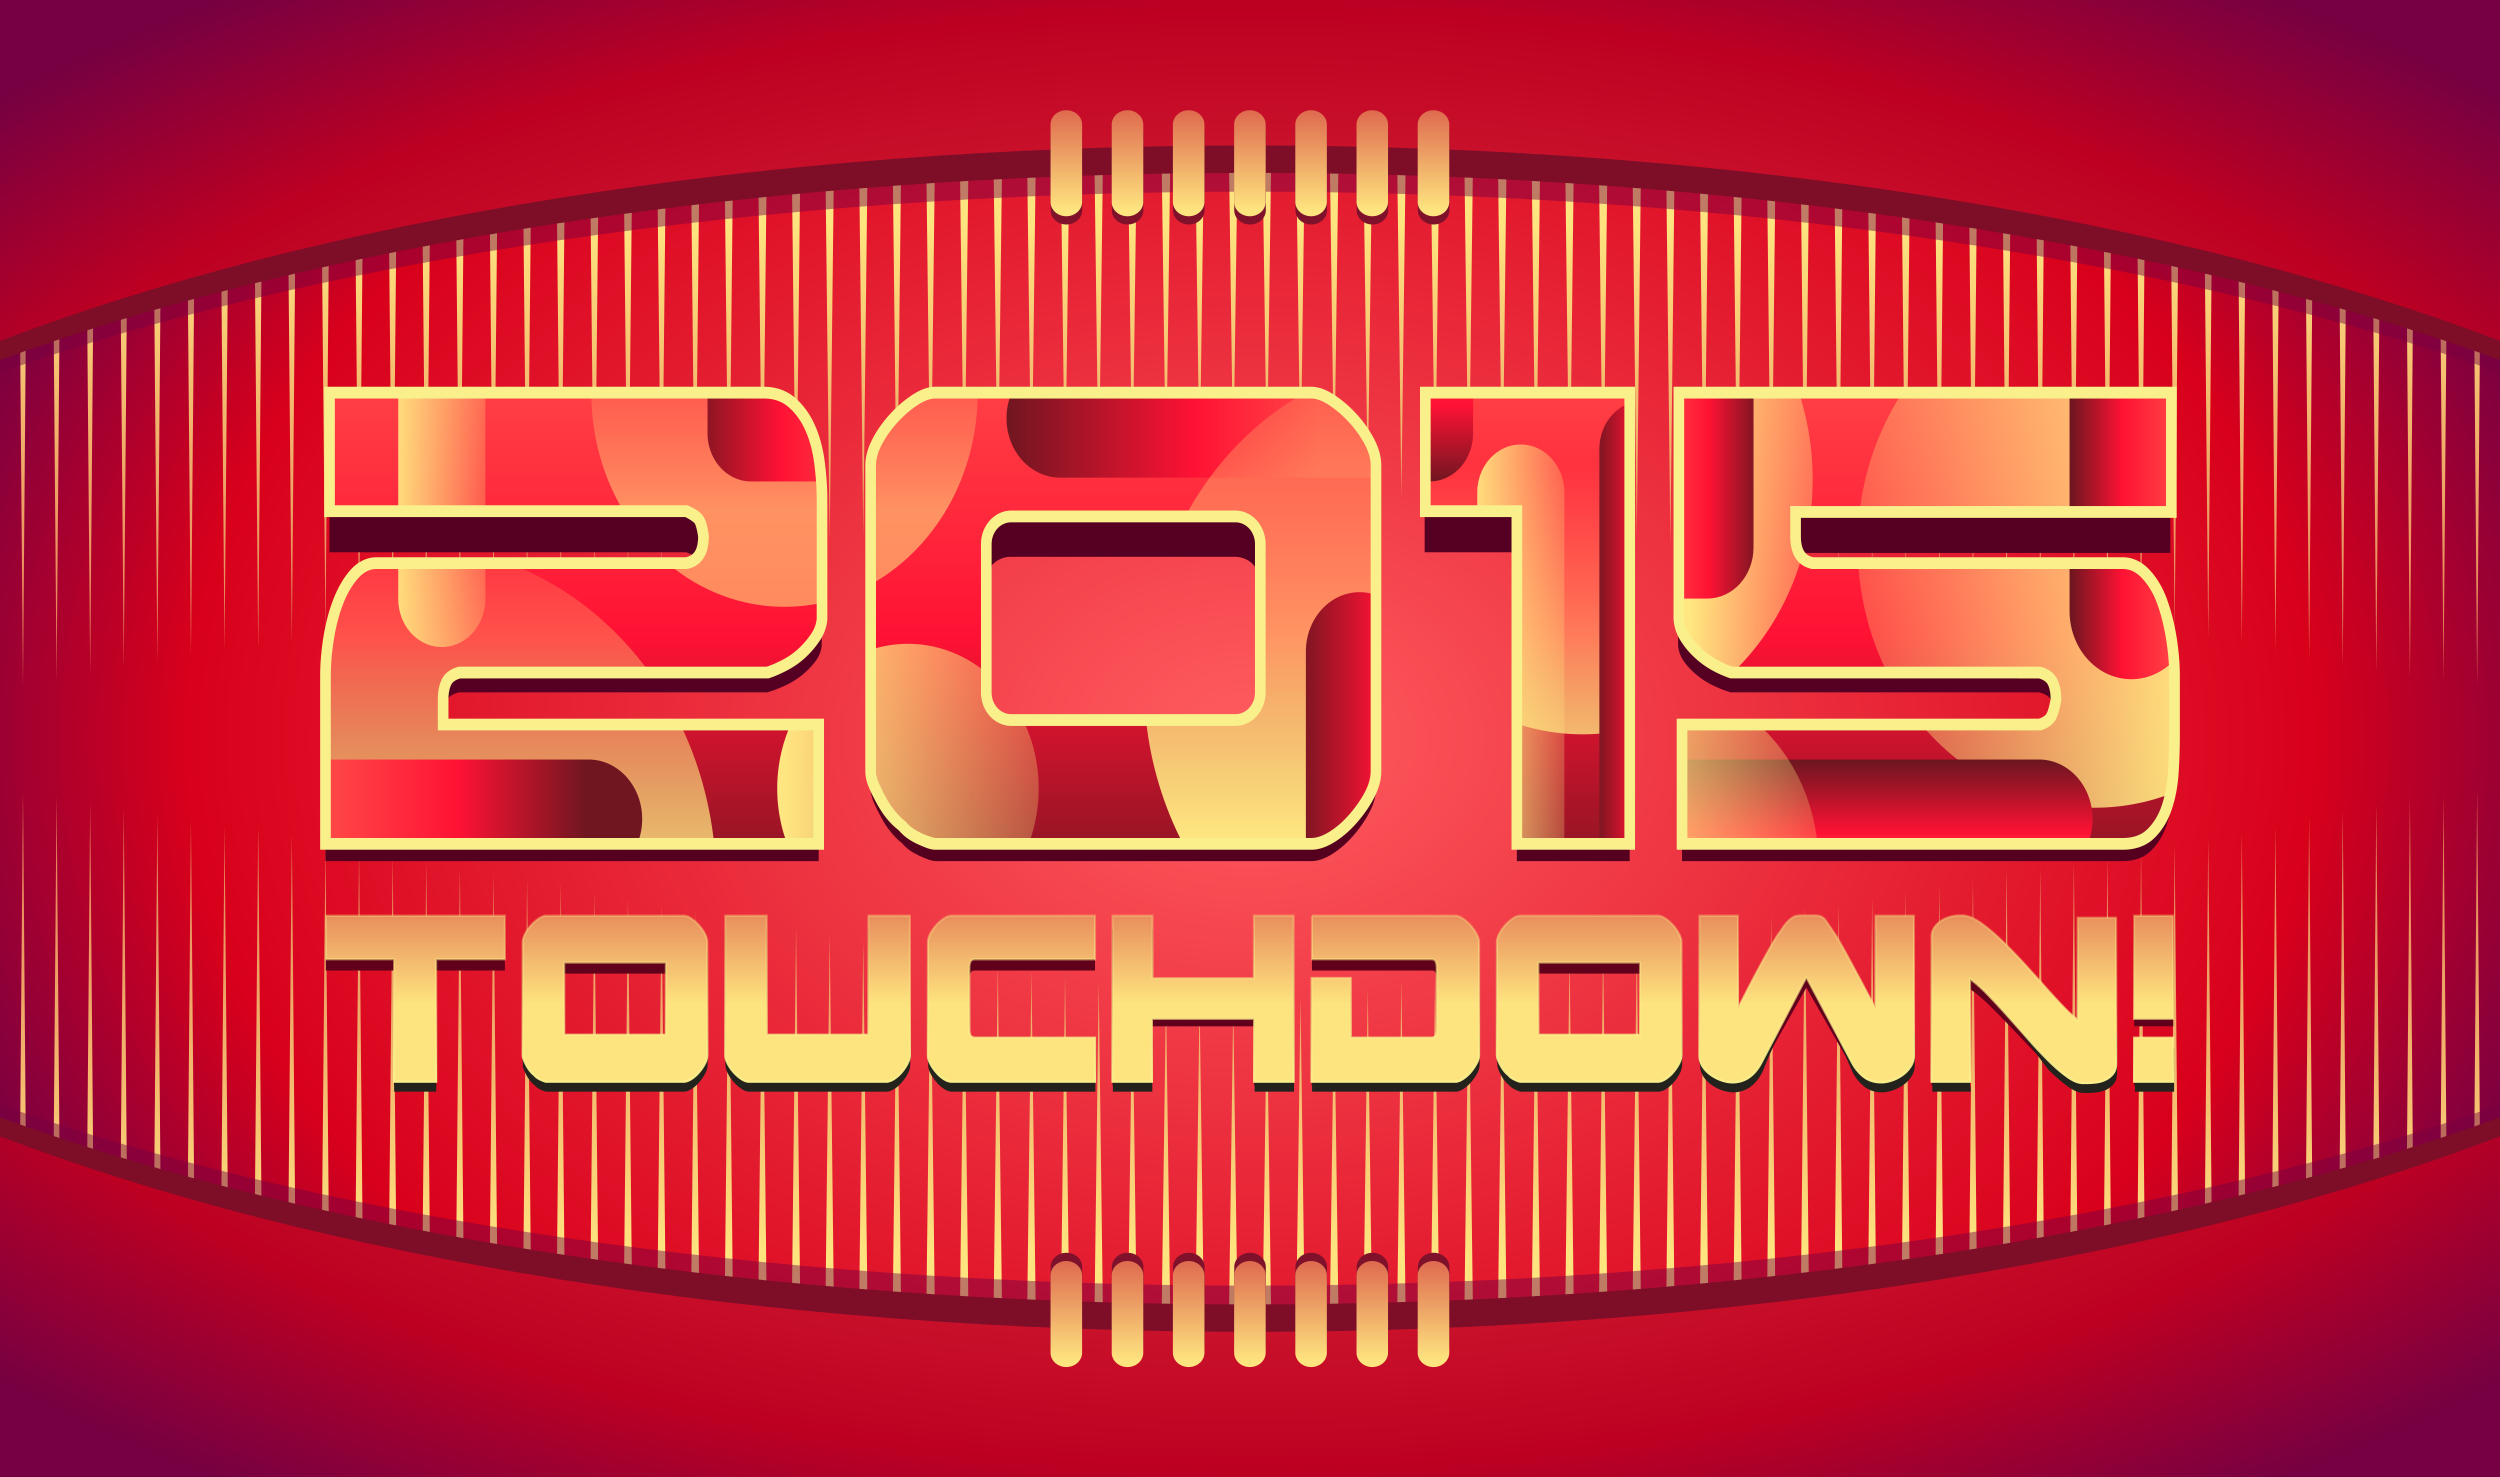
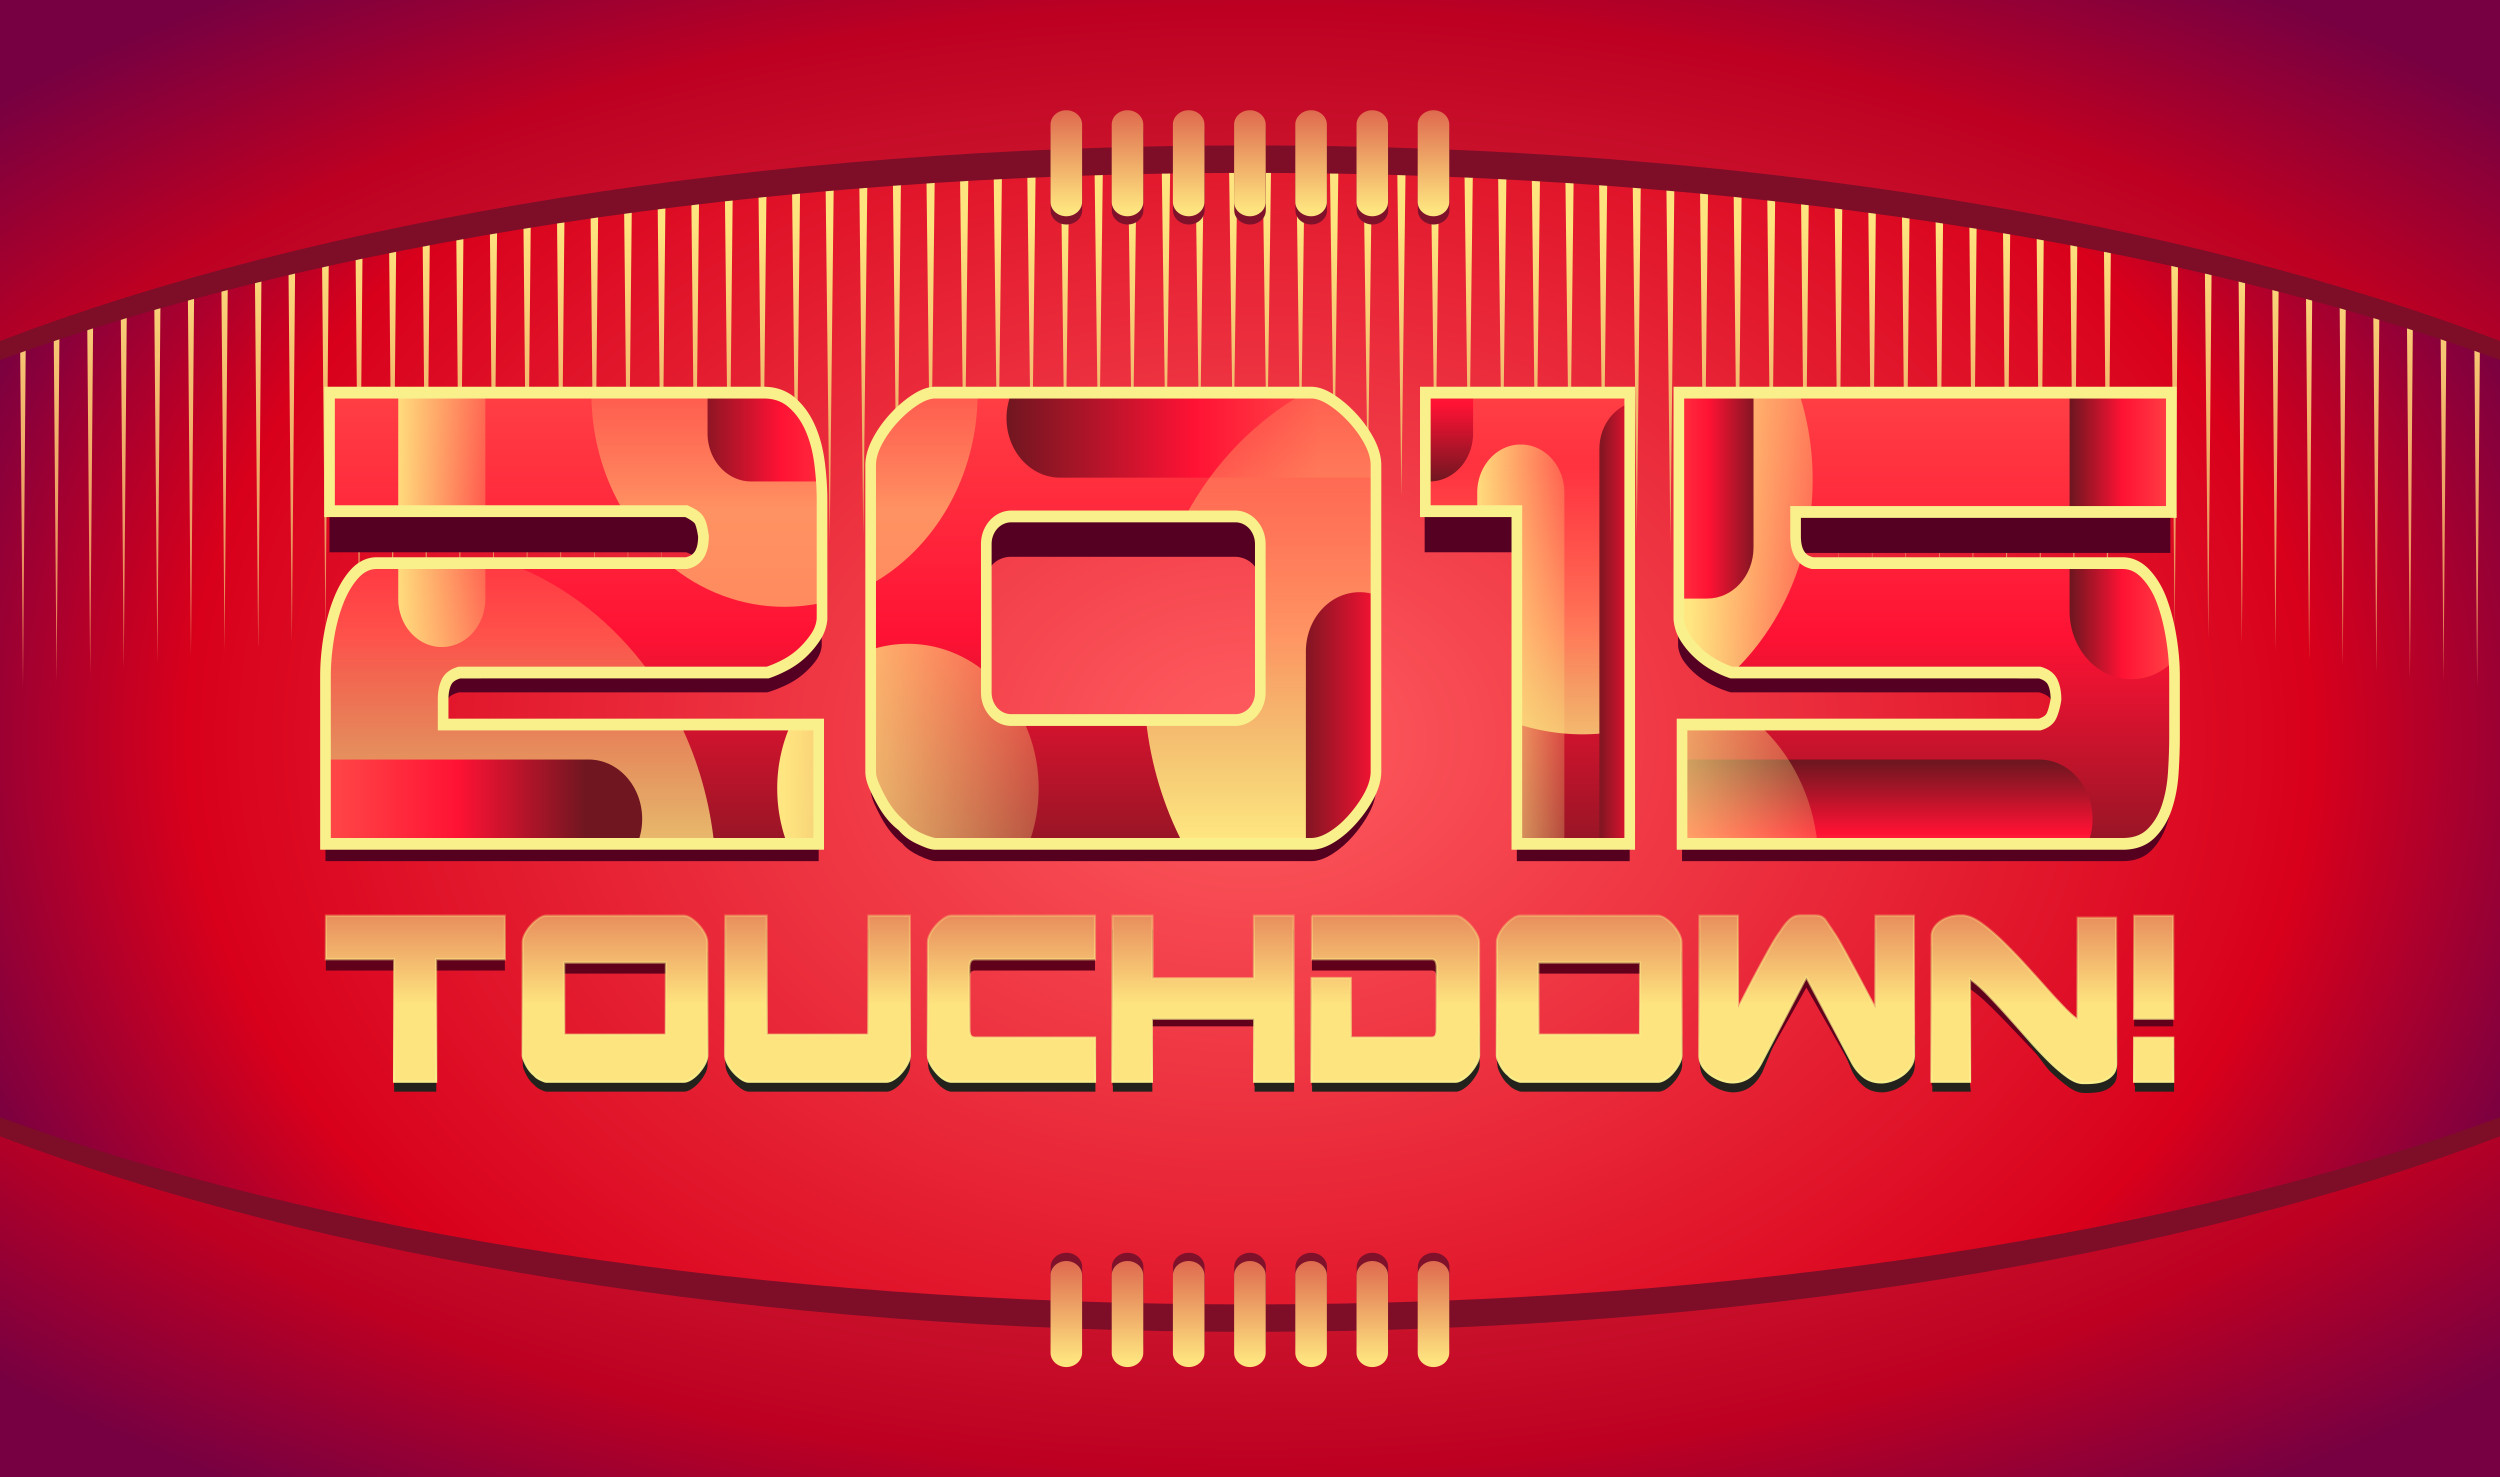
<svg xmlns="http://www.w3.org/2000/svg" xmlns:xlink="http://www.w3.org/1999/xlink" viewBox="0 0 1100 650">
  <defs>
    <linearGradient id="s" y2="686.05" gradientUnits="userSpaceOnUse" y1="833.39" x2="662.79" x1="662.79">
      <stop offset="0" stop-color="#ffe680" />
      <stop offset="1" stop-color="#ffe680" stop-opacity="0" />
    </linearGradient>
    <linearGradient id="c">
      <stop offset="0" stop-color="#fee47f" />
      <stop offset="1" stop-color="#df6b4f" />
    </linearGradient>
    <linearGradient id="a">
      <stop offset="0" stop-color="#701620" />
      <stop offset=".5" stop-color="#ff1234" />
      <stop offset="1" stop-color="#ff4747" />
    </linearGradient>
    <linearGradient id="f" y2="753.68" xlink:href="#c" gradientUnits="userSpaceOnUse" x2="474.22" gradientTransform="matrix(1.14 0 0 -.871 -77.127 1389.4)" y1="491.88" x1="474.22" />
    <linearGradient id="e" y2="753.68" xlink:href="#c" gradientUnits="userSpaceOnUse" x2="474.22" gradientTransform="matrix(1.14 0 0 .871 -77.127 65.32)" y1="491.88" x1="474.22" />
    <linearGradient id="h" y2="626.75" xlink:href="#a" gradientUnits="userSpaceOnUse" y1="718.46" gradientTransform="translate(-1038.3 -1036.5) scale(2.67)" x2="475.79" x1="475.79" />
    <linearGradient id="i" y2="180.96" xlink:href="#b" gradientUnits="userSpaceOnUse" y1="254.01" x2="234.8" x1="234.8" />
    <linearGradient id="j" y2="252.96" xlink:href="#b" gradientUnits="userSpaceOnUse" y1="434.13" x2="169.38" x1="169.38" />
    <linearGradient id="k" y2="383.8" xlink:href="#a" gradientUnits="userSpaceOnUse" y1="383.8" x2="64.034" x1="185.24" />
    <linearGradient id="l" y2="306.44" xlink:href="#b" gradientUnits="userSpaceOnUse" y1="306.44" x2="153.45" x1="92.83" />
    <linearGradient id="m" y2="230.36" xlink:href="#a" gradientUnits="userSpaceOnUse" y1="230.36" x2="321.75" x1="233.59" />
    <linearGradient id="n" y2="373.3" gradientUnits="userSpaceOnUse" y1="373.3" x2="451.53" x1="279.38">
      <stop offset="0" stop-color="#ffe680" />
      <stop offset="1" stop-color="#ffe680" stop-opacity="0" />
    </linearGradient>
    <linearGradient id="o" y2="383.8" gradientUnits="userSpaceOnUse" y1="383.8" gradientTransform="rotate(180 298.435 300.005)" x2="64.034" x1="212.08">
      <stop offset="0" stop-color="#701620" />
      <stop offset=".602" stop-color="#ff1234" />
      <stop offset="1" stop-color="#ff4747" />
    </linearGradient>
    <linearGradient id="p" y2="167.38" gradientUnits="userSpaceOnUse" y1="394.13" x2="503.33" x1="503.33">
      <stop offset="0" stop-color="#ffe680" />
      <stop offset="1" stop-color="#ffe680" stop-opacity="0" />
    </linearGradient>
    <linearGradient id="q" y2="436.2" xlink:href="#a" gradientUnits="userSpaceOnUse" y1="355.56" gradientTransform="matrix(0 1 1 0 166.36 255.02)" x2="64.034" x1="64.034" />
    <linearGradient id="r" y2="306.44" xlink:href="#b" gradientUnits="userSpaceOnUse" y1="306.44" gradientTransform="matrix(1 0 0 -1 511.59 528.64)" x2="153.45" x1="92.83" />
    <linearGradient id="b">
      <stop offset="0" stop-color="#ffe680" />
      <stop offset="1" stop-color="#ffe680" stop-opacity="0" />
    </linearGradient>
    <linearGradient id="t" y2="175.27" xlink:href="#a" gradientUnits="userSpaceOnUse" y1="241.4" gradientTransform="matrix(-1 0 0 1 849.1 0)" x2="258.4" x1="258.4" />
    <linearGradient id="u" y2="215.66" gradientUnits="userSpaceOnUse" y1="215.66" gradientTransform="matrix(1 0 0 -1 422.85 534.73)" x2="270.21" x1="241.19">
      <stop offset="0" stop-color="#701620" />
      <stop offset=".666" stop-color="#ff1234" />
      <stop offset="1" stop-color="#ff4747" />
    </linearGradient>
    <linearGradient id="v" y2="691.56" gradientUnits="userSpaceOnUse" y1="691.56" x2="803.84" x1="709.21">
      <stop offset="0" stop-color="#ffe680" />
      <stop offset="1" stop-color="#ffe680" stop-opacity="0" />
    </linearGradient>
    <linearGradient id="w" y2="290.84" gradientUnits="userSpaceOnUse" y1="290.84" x2="730.55" x1="947.45">
      <stop offset="0" stop-color="#ffe680" />
      <stop offset="1" stop-color="#ffe680" stop-opacity="0" />
    </linearGradient>
    <linearGradient id="x" y2="198.38" xlink:href="#a" gradientUnits="userSpaceOnUse" y1="244.45" gradientTransform="matrix(0 -1.063 1.063 0 482.52 955.85)" x2="229.63" x1="229.63" />
    <linearGradient id="y" y2="401.7" gradientUnits="userSpaceOnUse" y1="361.7" gradientTransform="translate(687.68 -.015)" x2="123.91" x1="123.91">
      <stop offset="0" stop-color="#701620" />
      <stop offset=".76" stop-color="#ff1234" />
      <stop offset="1" stop-color="#ff4747" />
    </linearGradient>
    <linearGradient id="z" y2="370.98" gradientUnits="userSpaceOnUse" y1="370.98" gradientTransform="translate(-49.576)" x2="852.41" x1="709.2">
      <stop offset="0" stop-color="#ffe680" />
      <stop offset="1" stop-color="#ffe680" stop-opacity="0" />
    </linearGradient>
    <linearGradient id="A" y2="294.28" gradientUnits="userSpaceOnUse" y1="294.28" x2="940.56" x1="889.59">
      <stop offset="0" stop-color="#701620" />
      <stop offset=".476" stop-color="#ff1234" />
      <stop offset="1" stop-color="#ff4747" />
    </linearGradient>
    <linearGradient id="D" y2="927.48" xlink:href="#c" gradientUnits="userSpaceOnUse" y1="976.76" gradientTransform="matrix(1.074 0 0 1.081 -2.127 -188.8)" x2="346.85" x1="346.85" />
    <linearGradient id="C" y2="786.37" gradientUnits="userSpaceOnUse" y1="894.31" gradientTransform="matrix(.997 0 0 1.004 0 4)" x2="228.69" x1="228.69">
      <stop offset="0" stop-color="#f9f08c" />
      <stop offset="1" stop-color="#fbdd7c" stop-opacity="0" />
    </linearGradient>
    <linearGradient id="F" y2="43.357" xlink:href="#c" gradientUnits="userSpaceOnUse" y1="104.95" gradientTransform="translate(155.4 926.13) scale(.705)" x2="462.82" x1="462.82" />
    <linearGradient id="G" y2="43.357" xlink:href="#c" gradientUnits="userSpaceOnUse" y1="104.95" gradientTransform="translate(155.4 419.77) scale(.705)" x2="462.82" x1="462.82" />
    <radialGradient id="E" gradientUnits="userSpaceOnUse" cy="325" cx="550" gradientTransform="matrix(1.406 0 0 .731 -223.2 87.501)" r="550">
      <stop offset="0" stop-color="#ff5b50" />
      <stop offset=".8" stop-color="#bd0022" />
      <stop offset="1" stop-color="#760042" />
    </radialGradient>
    <radialGradient id="d" gradientUnits="userSpaceOnUse" cy="731.26" cx="500.47" gradientTransform="matrix(1.095 0 0 .802 2.037 140.78)" r="550">
      <stop offset="0" stop-color="#ff5d60" />
      <stop offset=".777" stop-color="#d8001b" />
      <stop offset="1" stop-color="#760042" />
    </radialGradient>
    <filter id="B" color-interpolation-filters="sRGB" width="1.078" y="-.473" x="-.039" height="1.946">
      <feGaussianBlur stdDeviation="14.047" />
    </filter>
    <filter id="g" color-interpolation-filters="sRGB" width="1.15" y="-.34" x="-.075" height="1.679">
      <feGaussianBlur stdDeviation="27.371" />
    </filter>
  </defs>
  <path d="M0 402.36h1100v650H0z" fill="url(#d)" transform="translate(0 -402.36)" />
  <g fill-rule="evenodd">
-     <path d="M8.39 464.96c-.102 0-.195.614-.187 1.767.153 21.291 1.88 234.78 1.906 237.47.112-15.519 1.875-239.24 1.875-239.24zm14.812 0c-.123 0-.195.597-.187 1.718.149 20.704 1.846 231.95 1.875 234.8.108-15.088 1.906-236.52 1.906-236.52zm14.844 0c-.143 0-.257.555-.25 1.644.145 20.114 1.844 229.11 1.876 232.15.105-14.657 1.906-233.79 1.906-233.79zm14.845 0c-.165 0-.32.538-.313 1.595.14 19.526 1.84 226.28 1.875 229.47.102-14.226 1.906-231.07 1.906-231.07zm14.812 0c-.186 0-.352.521-.344 1.546.136 18.936 1.838 223.41 1.875 226.8.099-13.795 1.906-228.35 1.906-228.35zm14.843 0c-.205 0-.382.529-.375 1.522.132 18.348 1.805 220.56 1.844 224.1.096-13.364 1.906-225.62 1.906-225.62zm14.812 0c-.226 0-.413.512-.406 1.472.128 17.755 1.801 217.62 1.844 221.4.093-12.933 1.906-222.87 1.906-222.87zm14.812 0c-.246 0-.444.47-.437 1.399.124 17.208 1.807 216.32 1.844 219.29 0 .11.059-.073.062-.54.09-12.502 1.844-220.15 1.844-220.15zm14.844 0c-.267 0-.506.453-.5 1.35.12 16.615 1.835 213.38 1.875 216.59.001.12.028-.064.032-.516.086-12.07 1.844-217.42 1.844-217.42zm14.812 0c-.287 0-.537.46-.53 1.325.114 15.988 1.855 209.1 1.905 213.38.084-11.639 1.844-214.7 1.844-214.7zm14.812 0c-.308 0-.568.443-.562 1.276.11 15.397 1.853 206.22 1.906 210.7.08-11.208 1.906-211.98 1.906-211.98zm14.844 0c-.329 0-.63.426-.625 1.227.107 14.81 1.851 203.42 1.907 208.05.077-10.777 1.906-209.28 1.906-209.28zm14.844 0c-.35 0-.693.385-.687 1.153.102 14.22 1.849 200.62 1.906 205.4.075-10.346 1.906-206.55 1.906-206.55zm14.844 0c-.37 0-.724.368-.718 1.104.097 13.63 1.814 197.75 1.875 202.72.07-9.915 1.906-203.83 1.906-203.83zm14.812 0c-.39 0-.723.375-.718 1.08.093 13.037 1.78 194.83 1.844 200 .068-9.484 1.906-201.08 1.906-201.08zm14.812 0c-.41 0-.754.358-.75 1.03.09 12.447 1.81 191.95 1.875 197.33.065-9.052 1.875-198.36 1.875-198.36zm14.844 0c-.431 0-.817.341-.812.982.085 11.868 1.81 189.66 1.875 194.85.005-.05.03-.089.031-.197.062-8.621 1.875-195.63 1.875-195.63h-2.969zm14.844 0c-.452 0-.879.3-.875.908.081 11.265 1.836 186.28 1.907 192 .058-8.19 1.906-192.91 1.906-192.91zm14.844 0c-.472 0-.941.282-.937.859.077 10.675 1.833 183.45 1.906 189.32.056-7.76 1.906-190.18 1.906-190.18zm14.812 0c-.493 0-.972.29-.968.834.072 10.083 1.83 180.55 1.906 186.63.053-7.328 1.906-187.46 1.906-187.46zm14.813 0c-.515 0-.942.273-.938.785.068 9.493 1.766 177.73 1.844 183.95.05-6.897 1.906-184.74 1.906-184.74zm14.844 0c-.535 0-1.004.256-1 .736.063 8.9 1.794 174.85 1.875 181.28.002.24.03.217.03-.024.047-6.467 1.845-181.99 1.845-181.99h-2.75zm14.844 0c-.556 0-1.066.214-1.063.663.06 8.307 1.823 171.9 1.906 178.58.044-6.086 1.906-179.24 1.906-179.24zm14.812 0c-.576 0-1.097.197-1.094.614.055 7.713 1.82 168.93 1.906 175.85.042-5.755 1.906-176.46 1.906-176.46zm14.844 0c-.597 0-1.16.205-1.157.589.051 7.12 1.817 165.96 1.907 173.13.039-5.375 1.906-173.72 1.906-173.72zm14.844 0c-.617 0-1.16.188-1.157.54.047 6.527 1.751 162.99 1.844 170.4.037-5.047 1.906-170.94 1.906-170.94zm14.844 0c-.638 0-1.221.17-1.22.49.043 5.935 1.749 160.04 1.845 167.7.003.287.06.358.062.197.03-4.31 1.844-168.39 1.844-168.39zm14.812 0c-.659 0-1.253.153-1.25.442.038 5.34 1.807 157.07 1.906 164.98.033-4.342 1.906-165.42 1.906-165.42zm14.812 0c-.68 0-1.284.112-1.282.368.034 4.747 1.804 154.15 1.907 162.3.03-3.964 1.906-162.67 1.906-162.67zm14.875 0c-.7 0-1.346.12-1.344.344.03 4.153 1.77 151.15 1.875 159.56.028-3.588 1.906-159.9 1.906-159.9zm14.812 0c-.72 0-1.377.102-1.375.294.025 3.56 1.797 148.21 1.906 156.86.025-3.212 1.906-157.15 1.906-157.15zm14.844 0c-.74 0-1.408.085-1.407.245.022 2.967 1.764 145.24 1.875 154.13.024-2.889 1.907-154.38 1.907-154.38zm14.844 0c-.761 0-1.439.068-1.438.196.017 2.374 1.76 142.29 1.875 151.43.022-2.515 1.875-151.63 1.875-151.63zm14.812 0c-.782 0-1.47.027-1.47.123.013 1.78 1.758 139.32 1.876 148.71.005.351.03.514.03.466.011-1.293 1.907-149.3 1.907-149.3h-2.344zm14.844 0c-.802 0-1.532.034-1.532.098.008 1.187 1.786 136.32 1.907 145.96.018-1.875 1.906-146.06 1.906-146.06h-2.281zm13.75 0c-.29.007-.438.033-.438.049.005.593 1.72 133.38 1.844 143.26.017-1.504 1.906-143.31 1.906-143.31h-2.219c-.411 0-.804-.007-1.094 0zm14.344 0l1.875 141.1 1.906-141.1zm14.78 0l1.907 141.1 1.875-141.1zm14.813 0s1.87 143.42 1.875 143.85c0 .016.026-.17.03-.54.125-9.884 1.84-142.67 1.845-143.26 0-.032-.71-.049-1.532-.049h-2.218zm14.78 0s1.888 144.18 1.907 146.06c.12-9.636 1.898-144.77 1.906-145.96 0-.064-.76-.098-1.563-.098h-2.25zm14.781 0s1.886 146.64 1.907 148.83c.117-9.39 1.893-146.93 1.906-148.71 0-.096-.687-.123-1.469-.123zm14.844 0s1.832 150.3 1.844 152.02c0 .065.027-.05.032-.393.114-9.142 1.858-149.06 1.875-151.43 0-.128-.677-.196-1.438-.196h-2.313zm14.781 0s1.883 151.49 1.907 154.38c.111-8.895 1.822-151.17 1.843-154.13.001-.16-.665-.245-1.406-.245zm14.781 0s1.881 153.94 1.907 157.15c.108-8.648 1.88-153.3 1.906-156.86 0-.192-.655-.294-1.375-.294zm14.781 0s1.879 156.31 1.907 159.9c.105-8.401 1.876-155.4 1.906-159.56 0-.224-.645-.344-1.344-.344zm14.812 0s1.85 159.49 1.875 162.94c.001.129.028.035.032-.27.102-8.154 1.84-157.56 1.875-162.3.002-.256-.634-.368-1.313-.368h-2.469zm14.781 0s1.874 161.08 1.907 165.42c.099-7.907 1.868-159.64 1.906-164.98.002-.288-.592-.442-1.25-.442zm14.812 0s1.84 163.53 1.875 168.19c.096-7.66 1.864-161.77 1.907-167.7.002-.32-.582-.49-1.22-.49zm14.781 0s1.87 165.9 1.907 170.94c.093-7.413 1.828-163.88 1.875-170.4.002-.352-.54-.54-1.157-.54zm14.812 0s1.838 168.67 1.875 173.84c.004-.038.03-.048.032-.123.09-7.165 1.792-166.01 1.843-173.13.002-.384-.528-.589-1.125-.589h-2.625zm14.781 0s1.865 170.71 1.907 176.46c.086-6.918 1.85-168.14 1.906-175.85.003-.416-.518-.614-1.094-.614zm14.781 0s1.863 173.15 1.907 179.24c.083-6.671 1.846-170.27 1.906-178.58.003-.448-.507-.663-1.063-.663zm14.781 0s1.86 175.52 1.907 181.99c.08-6.472 1.842-172.35 1.906-181.25.003-.48-.497-.736-1.031-.736zm14.844 0s1.795 177.84 1.844 184.74c.002.258.06.256.063.025.077-6.178 1.775-174.48 1.844-183.97.003-.513-.455-.786-.97-.786h-2.78zm14.781 0s1.854 180.13 1.907 187.46c.075-6.073 1.771-176.54 1.843-186.63.003-.544-.412-.834-.906-.834zm14.781 0s1.851 182.42 1.907 190.18c.073-5.873 1.767-178.65 1.843-189.32.005-.576-.402-.859-.875-.859zm14.781 0s1.848 184.72 1.907 192.91c.07-5.722 1.825-180.73 1.906-192 .005-.609-.423-.908-.875-.908zm14.781 0s1.845 187.01 1.907 195.63c.068-5.523 1.82-182.79 1.906-194.65.005-.64-.412-.982-.844-.982zm14.844 0s1.78 189.3 1.844 198.36c.066-5.372 1.817-184.88 1.906-197.33.005-.673-.338-1.03-.75-1.03zm14.781 0s1.776 191.6 1.844 201.08c.002.355.06.446.063.27.059-4.695 1.75-187.22 1.844-200.27.005-.705-.328-1.08-.72-1.08zm14.781 0s1.836 193.91 1.907 203.83c.06-4.975 1.746-189.1 1.843-202.72.006-.737-.317-1.104-.687-1.104zm14.781 0s1.832 196.21 1.907 206.55c.057-4.777 1.741-191.18 1.843-205.4.006-.769-.275-1.153-.625-1.153zm14.781 0s1.83 198.5 1.907 209.28c.055-4.627 1.737-193.24 1.843-208.05.006-.8-.264-1.227-.593-1.227zm14.781 0s1.826 200.77 1.907 211.98c.053-4.477 1.795-195.3 1.906-210.7.006-.833-.317-1.276-.625-1.276zm14.781 0s1.823 203.06 1.907 214.7c.05-4.28 1.791-197.39 1.906-213.38.006-.865-.275-1.325-.563-1.325zm14.781 0s1.82 205.35 1.907 217.42c.047-4.13 1.787-199.5 1.906-216.07.007-.897-.233-1.35-.5-1.35zm14.812 0s1.786 207.65 1.875 220.15c.046-3.932 1.783-201.58 1.907-218.75.007-.929-.191-1.399-.438-1.399zm14.812 0s1.751 209.94 1.844 222.87c.042-3.783 1.78-203.64 1.907-221.4.01-.96-.18-1.473-.407-1.473zm14.781 0s1.78 212.26 1.875 225.62c0 .5.03.706.031.614.031-2.471 1.712-206.32 1.844-224.71.01-.993-.17-1.522-.375-1.522h-3.375zm14.781 0s1.776 214.55 1.875 228.35c0 .516.03.746.031.663.028-2.224 1.74-208.47 1.875-227.46.01-1.025-.158-1.546-.343-1.546h-3.438zm14.781 0s1.773 216.84 1.875 231.07c0 .532.03.761.031.687.025-1.977 1.735-210.58 1.875-230.16.01-1.057-.148-1.595-.312-1.595h-3.469zm14.781 0s1.77 219.14 1.875 233.79c0 .548.031.801.031.736.022-1.73 1.73-212.71 1.875-232.89.012-1.089-.137-1.644-.28-1.644h-3.5zm14.781 0s1.798 221.43 1.907 236.52c.029-2.847 1.726-214.1 1.875-234.8.012-1.12-.096-1.718-.22-1.718zm14.812 0s1.764 223.72 1.875 239.24c.027-2.698 1.723-216.18 1.875-237.47.011-1.153-.084-1.767-.187-1.767z" fill="url(#e)" transform="matrix(1 0 0 .97 0 -380.767)" />
-     <path d="M8.39 989.77c-.102 0-.195-.614-.187-1.767.153-21.291 1.88-234.78 1.906-237.47.112 15.519 1.875 239.24 1.875 239.24zm14.812 0c-.123 0-.195-.597-.187-1.718.149-20.704 1.846-231.95 1.875-234.8.108 15.088 1.906 236.52 1.906 236.52zm14.844 0c-.143 0-.257-.555-.25-1.644.145-20.114 1.844-229.11 1.876-232.15.105 14.657 1.906 233.79 1.906 233.79zm14.845 0c-.165 0-.32-.538-.313-1.595.14-19.526 1.84-226.28 1.875-229.47.102 14.226 1.906 231.07 1.906 231.07zm14.812 0c-.186 0-.352-.521-.344-1.546.136-18.936 1.838-223.41 1.875-226.8.099 13.795 1.906 228.35 1.906 228.35zm14.843 0c-.205 0-.382-.529-.375-1.522.132-18.348 1.805-220.56 1.844-224.1.096 13.364 1.906 225.62 1.906 225.62zm14.812 0c-.226 0-.413-.512-.406-1.472.128-17.755 1.801-217.62 1.844-221.4.093 12.933 1.906 222.87 1.906 222.87zm14.812 0c-.246 0-.444-.47-.437-1.399.124-17.208 1.807-216.32 1.844-219.29 0-.11.059.073.062.54.09 12.502 1.844 220.15 1.844 220.15zm14.844 0c-.267 0-.506-.453-.5-1.35.12-16.615 1.835-213.38 1.875-216.59.001-.12.028.064.032.516.086 12.07 1.844 217.42 1.844 217.42zm14.812 0c-.287 0-.537-.46-.53-1.325.114-15.988 1.855-209.1 1.905-213.38.084 11.639 1.844 214.7 1.844 214.7zm14.812 0c-.308 0-.568-.443-.562-1.276.11-15.397 1.853-206.22 1.906-210.7.08 11.208 1.906 211.98 1.906 211.98zm14.844 0c-.329 0-.63-.426-.625-1.227.107-14.81 1.851-203.42 1.907-208.05.077 10.777 1.906 209.28 1.906 209.28zm14.844 0c-.35 0-.693-.385-.687-1.153.102-14.22 1.849-200.62 1.906-205.4.075 10.346 1.906 206.55 1.906 206.55zm14.844 0c-.37 0-.724-.368-.718-1.104.097-13.63 1.814-197.75 1.875-202.72.07 9.915 1.906 203.83 1.906 203.83zm14.812 0c-.39 0-.723-.375-.718-1.08.093-13.037 1.78-194.83 1.844-200 .068 9.484 1.906 201.08 1.906 201.08zm14.812 0c-.41 0-.754-.358-.75-1.03.09-12.447 1.81-191.95 1.875-197.33.065 9.052 1.875 198.36 1.875 198.36zm14.844 0c-.431 0-.817-.341-.812-.982.085-11.868 1.81-189.66 1.875-194.85.005.05.03.089.031.197.062 8.621 1.875 195.63 1.875 195.63h-2.969zm14.844 0c-.452 0-.879-.3-.875-.908.081-11.265 1.836-186.28 1.907-192 .058 8.19 1.906 192.91 1.906 192.91zm14.844 0c-.472 0-.941-.282-.937-.859.077-10.675 1.833-183.45 1.906-189.32.056 7.76 1.906 190.18 1.906 190.18zm14.812 0c-.493 0-.972-.29-.968-.834.072-10.083 1.83-180.55 1.906-186.63.053 7.328 1.906 187.46 1.906 187.46zm14.813 0c-.515 0-.942-.273-.938-.785.068-9.493 1.766-177.73 1.844-183.95.05 6.897 1.906 184.74 1.906 184.74zm14.844 0c-.535 0-1.004-.256-1-.736.063-8.9 1.794-174.85 1.875-181.28.002-.24.03-.217.03.024.047 6.467 1.845 181.99 1.845 181.99h-2.75zm14.844 0c-.556 0-1.066-.214-1.063-.663.06-8.307 1.823-171.9 1.906-178.58.044 6.086 1.906 179.24 1.906 179.24zm14.812 0c-.576 0-1.097-.197-1.094-.614.055-7.713 1.82-168.93 1.906-175.85.042 5.755 1.906 176.46 1.906 176.46zm14.844 0c-.597 0-1.16-.205-1.157-.589.051-7.12 1.817-165.96 1.907-173.13.039 5.375 1.906 173.72 1.906 173.72zm14.844 0c-.617 0-1.16-.188-1.157-.54.047-6.527 1.751-162.99 1.844-170.4.037 5.047 1.906 170.94 1.906 170.94zm14.844 0c-.638 0-1.221-.17-1.22-.49.043-5.935 1.749-160.04 1.845-167.7.003-.287.06-.358.062-.197.03 4.31 1.844 168.39 1.844 168.39zm14.812 0c-.659 0-1.253-.153-1.25-.442.038-5.34 1.807-157.07 1.906-164.98.033 4.342 1.906 165.42 1.906 165.42zm14.812 0c-.68 0-1.284-.112-1.282-.368.034-4.747 1.804-154.15 1.907-162.3.03 3.964 1.906 162.67 1.906 162.67zm14.875 0c-.7 0-1.346-.12-1.344-.344.03-4.153 1.77-151.15 1.875-159.56.028 3.588 1.906 159.9 1.906 159.9zm14.812 0c-.72 0-1.377-.102-1.375-.294.025-3.56 1.797-148.21 1.906-156.86.025 3.212 1.906 157.15 1.906 157.15zm14.844 0c-.74 0-1.408-.085-1.407-.245.022-2.967 1.764-145.24 1.875-154.13.024 2.889 1.907 154.38 1.907 154.38zm14.844 0c-.761 0-1.439-.068-1.438-.196.017-2.374 1.76-142.29 1.875-151.43.022 2.515 1.875 151.63 1.875 151.63zm14.812 0c-.782 0-1.47-.027-1.47-.123.013-1.78 1.758-139.32 1.876-148.71.005-.351.03-.514.03-.466.011 1.293 1.907 149.3 1.907 149.3h-2.344zm14.844 0c-.802 0-1.532-.034-1.532-.098.008-1.187 1.786-136.32 1.907-145.96.018 1.875 1.906 146.06 1.906 146.06h-2.281zm13.75 0c-.29-.007-.438-.033-.438-.049.005-.593 1.72-133.38 1.844-143.26.017 1.504 1.906 143.31 1.906 143.31h-2.219c-.411 0-.804.007-1.094 0zm14.344 0l1.875-141.1 1.906 141.1zm14.78 0l1.907-141.1 1.875 141.1zm14.813 0s1.87-143.42 1.875-143.85c0-.016.026.17.03.54.125 9.884 1.84 142.67 1.845 143.26 0 .032-.71.049-1.532.049h-2.218zm14.78 0s1.888-144.18 1.907-146.06c.12 9.636 1.898 144.77 1.906 145.96 0 .064-.76.098-1.563.098h-2.25zm14.781 0s1.886-146.64 1.907-148.83c.117 9.39 1.893 146.93 1.906 148.71 0 .096-.687.123-1.469.123zm14.844 0s1.832-150.3 1.844-152.02c0-.065.027.05.032.393.114 9.142 1.858 149.06 1.875 151.43 0 .128-.677.196-1.438.196h-2.313zm14.781 0s1.883-151.49 1.907-154.38c.111 8.895 1.822 151.17 1.843 154.13.001.16-.665.245-1.406.245zm14.781 0s1.881-153.94 1.907-157.15c.108 8.648 1.88 153.3 1.906 156.86 0 .192-.655.294-1.375.294zm14.781 0s1.879-156.31 1.907-159.9c.105 8.401 1.876 155.4 1.906 159.56 0 .224-.645.344-1.344.344zm14.812 0s1.85-159.49 1.875-162.94c.001-.129.028-.035.032.27.102 8.154 1.84 157.56 1.875 162.3.002.256-.634.368-1.313.368h-2.469zm14.781 0s1.874-161.08 1.907-165.42c.099 7.907 1.868 159.64 1.906 164.98.002.288-.592.442-1.25.442zm14.812 0s1.84-163.53 1.875-168.19c.096 7.66 1.864 161.77 1.907 167.7.002.32-.582.49-1.22.49zm14.781 0s1.87-165.9 1.907-170.94c.093 7.413 1.828 163.88 1.875 170.4.002.352-.54.54-1.157.54zm14.812 0s1.838-168.67 1.875-173.84c.004.038.03.048.032.123.09 7.165 1.792 166.01 1.843 173.13.002.384-.528.589-1.125.589h-2.625zm14.781 0s1.865-170.71 1.907-176.46c.086 6.918 1.85 168.14 1.906 175.85.003.416-.518.614-1.094.614zm14.781 0s1.863-173.15 1.907-179.24c.083 6.671 1.846 170.27 1.906 178.58.003.448-.507.663-1.063.663zm14.781 0s1.86-175.52 1.907-181.99c.08 6.472 1.842 172.35 1.906 181.25.003.48-.497.736-1.031.736zm14.844 0s1.795-177.84 1.844-184.74c.002-.258.06-.256.063-.025.077 6.178 1.775 174.48 1.844 183.97.003.513-.455.786-.97.786h-2.78zm14.781 0s1.854-180.13 1.907-187.46c.075 6.073 1.771 176.54 1.843 186.63.003.544-.412.834-.906.834zm14.781 0s1.851-182.42 1.907-190.18c.073 5.873 1.767 178.65 1.843 189.32.005.576-.402.859-.875.859zm14.781 0s1.848-184.72 1.907-192.91c.07 5.722 1.825 180.73 1.906 192 .005.609-.423.908-.875.908zm14.781 0s1.845-187.01 1.907-195.63c.068 5.523 1.82 182.79 1.906 194.65.005.64-.412.982-.844.982zm14.844 0s1.78-189.3 1.844-198.36c.066 5.372 1.817 184.88 1.906 197.33.005.673-.338 1.03-.75 1.03zm14.781 0s1.776-191.6 1.844-201.08c.002-.355.06-.446.063-.27.059 4.695 1.75 187.22 1.844 200.27.005.705-.328 1.08-.72 1.08zm14.781 0s1.836-193.91 1.907-203.83c.06 4.975 1.746 189.1 1.843 202.72.006.737-.317 1.104-.687 1.104zm14.781 0s1.832-196.21 1.907-206.55c.057 4.777 1.741 191.18 1.843 205.4.006.769-.275 1.153-.625 1.153zm14.781 0s1.83-198.5 1.907-209.28c.055 4.627 1.737 193.24 1.843 208.05.006.8-.264 1.227-.593 1.227zm14.781 0s1.826-200.77 1.907-211.98c.053 4.477 1.795 195.3 1.906 210.7.006.833-.317 1.276-.625 1.276zm14.781 0s1.823-203.06 1.907-214.7c.05 4.28 1.791 197.39 1.906 213.38.006.865-.275 1.325-.563 1.325zm14.781 0s1.82-205.35 1.907-217.42c.047 4.13 1.787 199.5 1.906 216.07.007.897-.233 1.35-.5 1.35zm14.812 0s1.786-207.65 1.875-220.15c.046 3.932 1.783 201.58 1.907 218.75.007.929-.191 1.399-.438 1.399zm14.812 0s1.751-209.94 1.844-222.87c.042 3.783 1.78 203.64 1.907 221.4.01.96-.18 1.472-.407 1.472zm14.781 0s1.78-212.26 1.875-225.62c0-.5.03-.706.031-.614.031 2.471 1.712 206.32 1.844 224.71.01.993-.17 1.522-.375 1.522h-3.375zm14.781 0s1.776-214.55 1.875-228.35c0-.516.03-.746.031-.663.028 2.224 1.74 208.47 1.875 227.46.01 1.025-.158 1.546-.343 1.546h-3.438zm14.781 0s1.773-216.84 1.875-231.07c0-.532.03-.761.031-.687.025 1.977 1.735 210.58 1.875 230.16.01 1.057-.148 1.595-.312 1.595h-3.469zm14.781 0s1.77-219.14 1.875-233.79c0-.548.031-.801.031-.736.022 1.73 1.73 212.71 1.875 232.89.012 1.089-.137 1.644-.28 1.644h-3.5zm14.781 0s1.798-221.43 1.907-236.52c.029 2.847 1.726 214.1 1.875 234.8.012 1.12-.096 1.718-.22 1.718zm14.812 0s1.764-223.72 1.875-239.24c.027 2.698 1.723 216.18 1.875 237.47.011 1.153-.084 1.767-.187 1.767z" fill="url(#f)" transform="matrix(1 0 0 .97 0 -380.767)" />
+     <path d="M8.39 464.96c-.102 0-.195.614-.187 1.767.153 21.291 1.88 234.78 1.906 237.47.112-15.519 1.875-239.24 1.875-239.24zm14.812 0c-.123 0-.195.597-.187 1.718.149 20.704 1.846 231.95 1.875 234.8.108-15.088 1.906-236.52 1.906-236.52zm14.844 0c-.143 0-.257.555-.25 1.644.145 20.114 1.844 229.11 1.876 232.15.105-14.657 1.906-233.79 1.906-233.79zm14.845 0c-.165 0-.32.538-.313 1.595.14 19.526 1.84 226.28 1.875 229.47.102-14.226 1.906-231.07 1.906-231.07zm14.812 0c-.186 0-.352.521-.344 1.546.136 18.936 1.838 223.41 1.875 226.8.099-13.795 1.906-228.35 1.906-228.35zm14.843 0c-.205 0-.382.529-.375 1.522.132 18.348 1.805 220.56 1.844 224.1.096-13.364 1.906-225.62 1.906-225.62zm14.812 0c-.226 0-.413.512-.406 1.472.128 17.755 1.801 217.62 1.844 221.4.093-12.933 1.906-222.87 1.906-222.87zm14.812 0c-.246 0-.444.47-.437 1.399.124 17.208 1.807 216.32 1.844 219.29 0 .11.059-.073.062-.54.09-12.502 1.844-220.15 1.844-220.15zm14.844 0c-.267 0-.506.453-.5 1.35.12 16.615 1.835 213.38 1.875 216.59.001.12.028-.064.032-.516.086-12.07 1.844-217.42 1.844-217.42zm14.812 0c-.287 0-.537.46-.53 1.325.114 15.988 1.855 209.1 1.905 213.38.084-11.639 1.844-214.7 1.844-214.7zm14.812 0c-.308 0-.568.443-.562 1.276.11 15.397 1.853 206.22 1.906 210.7.08-11.208 1.906-211.98 1.906-211.98zm14.844 0c-.329 0-.63.426-.625 1.227.107 14.81 1.851 203.42 1.907 208.05.077-10.777 1.906-209.28 1.906-209.28zm14.844 0c-.35 0-.693.385-.687 1.153.102 14.22 1.849 200.62 1.906 205.4.075-10.346 1.906-206.55 1.906-206.55zm14.844 0c-.37 0-.724.368-.718 1.104.097 13.63 1.814 197.75 1.875 202.72.07-9.915 1.906-203.83 1.906-203.83zm14.812 0c-.39 0-.723.375-.718 1.08.093 13.037 1.78 194.83 1.844 200 .068-9.484 1.906-201.08 1.906-201.08zm14.812 0c-.41 0-.754.358-.75 1.03.09 12.447 1.81 191.95 1.875 197.33.065-9.052 1.875-198.36 1.875-198.36zm14.844 0c-.431 0-.817.341-.812.982.085 11.868 1.81 189.66 1.875 194.85.005-.05.03-.089.031-.197.062-8.621 1.875-195.63 1.875-195.63h-2.969zm14.844 0c-.452 0-.879.3-.875.908.081 11.265 1.836 186.28 1.907 192 .058-8.19 1.906-192.91 1.906-192.91zm14.844 0c-.472 0-.941.282-.937.859.077 10.675 1.833 183.45 1.906 189.32.056-7.76 1.906-190.18 1.906-190.18zm14.812 0c-.493 0-.972.29-.968.834.072 10.083 1.83 180.55 1.906 186.63.053-7.328 1.906-187.46 1.906-187.46zm14.813 0c-.515 0-.942.273-.938.785.068 9.493 1.766 177.73 1.844 183.95.05-6.897 1.906-184.74 1.906-184.74zm14.844 0c-.535 0-1.004.256-1 .736.063 8.9 1.794 174.85 1.875 181.28.002.24.03.217.03-.024.047-6.467 1.845-181.99 1.845-181.99h-2.75zm14.844 0c-.556 0-1.066.214-1.063.663.06 8.307 1.823 171.9 1.906 178.58.044-6.086 1.906-179.24 1.906-179.24zm14.812 0c-.576 0-1.097.197-1.094.614.055 7.713 1.82 168.93 1.906 175.85.042-5.755 1.906-176.46 1.906-176.46zm14.844 0c-.597 0-1.16.205-1.157.589.051 7.12 1.817 165.96 1.907 173.13.039-5.375 1.906-173.72 1.906-173.72zm14.844 0c-.617 0-1.16.188-1.157.54.047 6.527 1.751 162.99 1.844 170.4.037-5.047 1.906-170.94 1.906-170.94zm14.844 0c-.638 0-1.221.17-1.22.49.043 5.935 1.749 160.04 1.845 167.7.003.287.06.358.062.197.03-4.31 1.844-168.39 1.844-168.39zm14.812 0c-.659 0-1.253.153-1.25.442.038 5.34 1.807 157.07 1.906 164.98.033-4.342 1.906-165.42 1.906-165.42zm14.812 0c-.68 0-1.284.112-1.282.368.034 4.747 1.804 154.15 1.907 162.3.03-3.964 1.906-162.67 1.906-162.67zm14.875 0c-.7 0-1.346.12-1.344.344.03 4.153 1.77 151.15 1.875 159.56.028-3.588 1.906-159.9 1.906-159.9zm14.812 0c-.72 0-1.377.102-1.375.294.025 3.56 1.797 148.21 1.906 156.86.025-3.212 1.906-157.15 1.906-157.15zm14.844 0c-.74 0-1.408.085-1.407.245.022 2.967 1.764 145.24 1.875 154.13.024-2.889 1.907-154.38 1.907-154.38zm14.844 0c-.761 0-1.439.068-1.438.196.017 2.374 1.76 142.29 1.875 151.43.022-2.515 1.875-151.63 1.875-151.63zm14.812 0c-.782 0-1.47.027-1.47.123.013 1.78 1.758 139.32 1.876 148.71.005.351.03.514.03.466.011-1.293 1.907-149.3 1.907-149.3h-2.344zm14.844 0c-.802 0-1.532.034-1.532.098.008 1.187 1.786 136.32 1.907 145.96.018-1.875 1.906-146.06 1.906-146.06h-2.281zm13.75 0c-.29.007-.438.033-.438.049.005.593 1.72 133.38 1.844 143.26.017-1.504 1.906-143.31 1.906-143.31h-2.219c-.411 0-.804-.007-1.094 0zm14.344 0l1.875 141.1 1.906-141.1zm14.78 0l1.907 141.1 1.875-141.1zm14.813 0s1.87 143.42 1.875 143.85c0 .016.026-.17.03-.54.125-9.884 1.84-142.67 1.845-143.26 0-.032-.71-.049-1.532-.049h-2.218zm14.78 0s1.888 144.18 1.907 146.06c.12-9.636 1.898-144.77 1.906-145.96 0-.064-.76-.098-1.563-.098h-2.25zm14.781 0s1.886 146.64 1.907 148.83c.117-9.39 1.893-146.93 1.906-148.71 0-.096-.687-.123-1.469-.123zm14.844 0s1.832 150.3 1.844 152.02c0 .065.027-.05.032-.393.114-9.142 1.858-149.06 1.875-151.43 0-.128-.677-.196-1.438-.196h-2.313zm14.781 0s1.883 151.49 1.907 154.38c.111-8.895 1.822-151.17 1.843-154.13.001-.16-.665-.245-1.406-.245zm14.781 0s1.881 153.94 1.907 157.15c.108-8.648 1.88-153.3 1.906-156.86 0-.192-.655-.294-1.375-.294zm14.781 0s1.879 156.31 1.907 159.9c.105-8.401 1.876-155.4 1.906-159.56 0-.224-.645-.344-1.344-.344zm14.812 0s1.85 159.49 1.875 162.94c.001.129.028.035.032-.27.102-8.154 1.84-157.56 1.875-162.3.002-.256-.634-.368-1.313-.368h-2.469zm14.781 0s1.874 161.08 1.907 165.42c.099-7.907 1.868-159.64 1.906-164.98.002-.288-.592-.442-1.25-.442zm14.812 0s1.84 163.53 1.875 168.19c.096-7.66 1.864-161.77 1.907-167.7.002-.32-.582-.49-1.22-.49zm14.781 0s1.87 165.9 1.907 170.94c.093-7.413 1.828-163.88 1.875-170.4.002-.352-.54-.54-1.157-.54zm14.812 0s1.838 168.67 1.875 173.84c.004-.038.03-.048.032-.123.09-7.165 1.792-166.01 1.843-173.13.002-.384-.528-.589-1.125-.589h-2.625zm14.781 0s1.865 170.71 1.907 176.46c.086-6.918 1.85-168.14 1.906-175.85.003-.416-.518-.614-1.094-.614zm14.781 0s1.863 173.15 1.907 179.24c.083-6.671 1.846-170.27 1.906-178.58.003-.448-.507-.663-1.063-.663zm14.781 0s1.86 175.52 1.907 181.99c.08-6.472 1.842-172.35 1.906-181.25.003-.48-.497-.736-1.031-.736zm14.844 0s1.795 177.84 1.844 184.74c.002.258.06.256.063.025.077-6.178 1.775-174.48 1.844-183.97.003-.513-.455-.786-.97-.786h-2.78zm14.781 0s1.854 180.13 1.907 187.46c.075-6.073 1.771-176.54 1.843-186.63.003-.544-.412-.834-.906-.834zm14.781 0s1.851 182.42 1.907 190.18c.073-5.873 1.767-178.65 1.843-189.32.005-.576-.402-.859-.875-.859zm14.781 0s1.848 184.72 1.907 192.91c.07-5.722 1.825-180.73 1.906-192 .005-.609-.423-.908-.875-.908zm14.781 0s1.845 187.01 1.907 195.63c.068-5.523 1.82-182.79 1.906-194.65.005-.64-.412-.982-.844-.982zm14.844 0s1.78 189.3 1.844 198.36c.066-5.372 1.817-184.88 1.906-197.33.005-.673-.338-1.03-.75-1.03zm14.781 0s1.776 191.6 1.844 201.08c.002.355.06.446.063.27.059-4.695 1.75-187.22 1.844-200.27.005-.705-.328-1.08-.72-1.08zm14.781 0s1.836 193.91 1.907 203.83c.06-4.975 1.746-189.1 1.843-202.72.006-.737-.317-1.104-.687-1.104zm14.781 0s1.832 196.21 1.907 206.55c.057-4.777 1.741-191.18 1.843-205.4.006-.769-.275-1.153-.625-1.153zm14.781 0s1.83 198.5 1.907 209.28c.055-4.627 1.737-193.24 1.843-208.05.006-.8-.264-1.227-.593-1.227zm14.781 0c.053-4.477 1.795-195.3 1.906-210.7.006-.833-.317-1.276-.625-1.276zm14.781 0s1.823 203.06 1.907 214.7c.05-4.28 1.791-197.39 1.906-213.38.006-.865-.275-1.325-.563-1.325zm14.781 0s1.82 205.35 1.907 217.42c.047-4.13 1.787-199.5 1.906-216.07.007-.897-.233-1.35-.5-1.35zm14.812 0s1.786 207.65 1.875 220.15c.046-3.932 1.783-201.58 1.907-218.75.007-.929-.191-1.399-.438-1.399zm14.812 0s1.751 209.94 1.844 222.87c.042-3.783 1.78-203.64 1.907-221.4.01-.96-.18-1.473-.407-1.473zm14.781 0s1.78 212.26 1.875 225.62c0 .5.03.706.031.614.031-2.471 1.712-206.32 1.844-224.71.01-.993-.17-1.522-.375-1.522h-3.375zm14.781 0s1.776 214.55 1.875 228.35c0 .516.03.746.031.663.028-2.224 1.74-208.47 1.875-227.46.01-1.025-.158-1.546-.343-1.546h-3.438zm14.781 0s1.773 216.84 1.875 231.07c0 .532.03.761.031.687.025-1.977 1.735-210.58 1.875-230.16.01-1.057-.148-1.595-.312-1.595h-3.469zm14.781 0s1.77 219.14 1.875 233.79c0 .548.031.801.031.736.022-1.73 1.73-212.71 1.875-232.89.012-1.089-.137-1.644-.28-1.644h-3.5zm14.781 0s1.798 221.43 1.907 236.52c.029-2.847 1.726-214.1 1.875-234.8.012-1.12-.096-1.718-.22-1.718zm14.812 0s1.764 223.72 1.875 239.24c.027-2.698 1.723-216.18 1.875-237.47.011-1.153-.084-1.767-.187-1.767z" fill="url(#e)" transform="matrix(1 0 0 .97 0 -380.767)" />
  </g>
-   <path d="M550 72.66c-216.05 0-411.12 31.895-550 83.172v8.097c138.88-49.072 333.95-79.6 550-79.6s411.12 30.528 550 79.6v-8.097c-138.88-51.28-333.95-83.17-550-83.17zM0 486.08v8.097c138.88 51.277 333.95 83.172 550 83.172s411.12-31.895 550-83.172v-8.097c-138.88 49.072-333.95 79.6-550 79.6s-411.12-30.528-550-79.6z" opacity=".46" fill="#760042" />
  <path d="M143.212 338.567v40.345h217.017v-40.345H143.212zm239.876 0v8.412c0 1.839.423 3.846 1.375 6.082.952 2.237 2.113 4.555 3.424 6.924s2.755 4.56 4.419 6.535c1.663 1.976 3.222 3.478 4.653 4.53 1.663 2.103 4.213 3.986 7.667 5.564 3.453 1.578 5.78 2.297 6.964 2.297h165.336c2.855 0 5.972-1.066 9.306-3.17 3.334-2.104 6.363-4.735 9.218-8.024 2.854-3.288 5.292-6.764 7.199-10.45 1.906-3.686 2.78-7.132 2.78-10.288v-8.412H383.083zm284.318 0v40.345h49.66v-40.345h-49.66zm72.69 0v40.345h193.842c5.237 0 9.372-1.502 12.466-4.53s5.417-6.88 6.964-11.485c1.547-4.606 2.512-9.617 2.868-15.142.203-3.153.35-6.212.44-9.188H740.097z" fill="#560020" />
  <path d="M63.798 655.65v50.817h169.14c3.074 1.283 5.112 2.556 6.008 3.838.896 1.284 1.57 3.594 2.086 6.926 0 6.665-2.712 10.491-8.094 11.515H86.078c-3.841 0-7.352 1.515-10.43 4.59-3.078 3.074-5.627 7.025-7.677 11.766-2.05 4.74-3.564 10.002-4.59 15.77-1.024 5.77-1.501 11.149-1.501 16.273v71.928h233.73v-51.151H117.62v-10.764c0-2.817.473-5.21 1.502-7.26 1.028-2.05 3.1-3.481 6.175-4.256h146.11c2.558-.766 5.311-1.846 8.26-3.254 2.95-1.408 5.658-3.12 8.095-5.173a39.348 39.348 0 006.341-6.76c1.791-2.432 2.83-5.019 3.088-7.843v-50.817c0-5.132-.398-10.426-1.168-15.938-.771-5.511-2.245-10.537-4.423-15.02-2.179-4.482-5.092-8.11-8.678-10.931-3.587-2.82-8.053-4.255-13.434-4.256H63.798zm287.13 0c-3.074 0-6.426 1.16-10.013 3.338-3.587 2.179-6.851 4.77-9.93 7.843-3.078 3.075-5.71 6.423-7.76 10.013-2.05 3.591-3.004 6.94-3.004 10.013v131.09c0 1.792.477 3.746 1.502 5.925s2.26 4.451 3.671 6.759 2.965 4.417 4.757 6.342c1.791 1.924 3.465 3.397 5.006 4.422 1.792 2.05 4.541 3.887 8.261 5.424 3.72 1.537 6.235 2.253 7.51 2.253h178.07c3.074 0 6.422-1.038 10.013-3.087 3.59-2.05 6.855-4.64 9.93-7.844 3.074-3.204 5.706-6.59 7.76-10.18 2.053-3.59 3.004-6.939 3.004-10.013v-131.09c0-3.074-.95-6.423-3.004-10.013-2.053-3.59-4.686-6.939-7.76-10.013-3.075-3.074-6.34-5.665-9.93-7.844-3.59-2.178-6.939-3.338-10.013-3.338h-178.07zm232.14 0v50.817h43.391v142.61h53.487v-193.42h-96.878zm120.16 0v96.962c.258 2.824 1.17 5.41 2.837 7.844 1.666 2.433 3.742 4.705 6.175 6.759a39.27 39.27 0 007.844 5.173c2.82 1.408 5.528 2.488 8.094 3.254h146.11c3.074.775 5.15 2.206 6.174 4.256 1.025 2.05 1.502 4.443 1.502 7.26-.508 2.824-1.186 5.13-2.086 6.925-.9 1.796-2.774 3.072-5.59 3.839h-169.56v51.15h208.78c5.64 0 10.102-1.473 13.434-4.422 3.332-2.949 5.843-6.695 7.51-11.18 1.665-4.487 2.703-9.388 3.087-14.77.383-5.383.584-10.489.584-15.355v-26.2c0-5.125-.477-10.503-1.502-16.273-1.025-5.769-2.502-11.03-4.422-15.77-1.921-4.741-4.554-8.692-7.76-11.767-3.208-3.074-6.833-4.589-10.932-4.59h-146.86c-5.382-1.024-8.094-4.85-8.094-11.514V706.8h178.07V655.65h-233.39zm-316.34 53.07h106.14a11.826 11.826 0 0111.849 11.849v63.584a11.826 11.826 0 01-11.849 11.849h-106.14a11.826 11.826 0 01-11.849-11.849v-63.584a11.826 11.826 0 0111.849-11.849z" transform="matrix(.928 0 0 .891 85.762 -386.477)" filter="url(#g)" fill="#502" />
  <path d="M63.798 655.65v50.817h169.14c3.074 1.283 5.112 2.556 6.008 3.838.896 1.284 1.57 3.594 2.086 6.926 0 6.665-2.712 10.491-8.094 11.515H86.078c-3.841 0-7.352 1.515-10.43 4.59-3.078 3.074-5.627 7.025-7.677 11.766-2.05 4.74-3.564 10.002-4.59 15.77-1.024 5.77-1.501 11.149-1.501 16.273v71.928h233.73v-51.151H117.62v-10.764c0-2.817.473-5.21 1.502-7.26 1.028-2.05 3.1-3.481 6.175-4.256h146.11c2.558-.766 5.311-1.846 8.26-3.254 2.95-1.408 5.658-3.12 8.095-5.173a39.348 39.348 0 006.341-6.76c1.791-2.432 2.83-5.019 3.088-7.843v-50.817c0-5.132-.398-10.426-1.168-15.938-.771-5.511-2.245-10.537-4.423-15.02-2.179-4.482-5.092-8.11-8.678-10.931-3.587-2.82-8.053-4.255-13.434-4.256H63.798zm287.13 0c-3.074 0-6.426 1.16-10.013 3.338-3.587 2.179-6.851 4.77-9.93 7.843-3.078 3.075-5.71 6.423-7.76 10.013-2.05 3.591-3.004 6.94-3.004 10.013v131.09c0 1.792.477 3.746 1.502 5.925s2.26 4.451 3.671 6.759 2.965 4.417 4.757 6.342c1.791 1.924 3.465 3.397 5.006 4.422 1.792 2.05 4.541 3.887 8.261 5.424 3.72 1.537 6.235 2.253 7.51 2.253h178.07c3.074 0 6.422-1.038 10.013-3.087 3.59-2.05 6.855-4.64 9.93-7.844 3.074-3.204 5.706-6.59 7.76-10.18 2.053-3.59 3.004-6.939 3.004-10.013v-131.09c0-3.074-.95-6.423-3.004-10.013-2.053-3.59-4.686-6.939-7.76-10.013-3.075-3.074-6.34-5.665-9.93-7.844-3.59-2.178-6.939-3.338-10.013-3.338h-178.07zm232.14 0v50.817h43.391v142.61h53.487v-193.42h-96.878zm120.16 0v96.962c.258 2.824 1.17 5.41 2.837 7.844 1.666 2.433 3.742 4.705 6.175 6.759a39.27 39.27 0 007.844 5.173c2.82 1.408 5.528 2.488 8.094 3.254h146.11c3.074.775 5.15 2.206 6.174 4.256 1.025 2.05 1.502 4.443 1.502 7.26-.508 2.824-1.186 5.13-2.086 6.925-.9 1.796-2.774 3.072-5.59 3.839h-169.56v51.15h208.78c5.64 0 10.102-1.473 13.434-4.422 3.332-2.949 5.843-6.695 7.51-11.18 1.665-4.487 2.703-9.388 3.087-14.77.383-5.383.584-10.489.584-15.355v-26.2c0-5.125-.477-10.503-1.502-16.273-1.025-5.769-2.502-11.03-4.422-15.77-1.921-4.741-4.554-8.692-7.76-11.767-3.208-3.074-6.833-4.589-10.932-4.59h-146.86c-5.382-1.024-8.094-4.85-8.094-11.514V706.8h178.07V655.65h-233.39zm-316.34 53.07h106.14a11.826 11.826 0 0111.849 11.849v63.584a11.826 11.826 0 01-11.849 11.849h-106.14a11.826 11.826 0 01-11.849-11.849v-63.584a11.826 11.826 0 0111.849-11.849z" fill="url(#h)" transform="matrix(.928 0 0 1.027 85.762 -500.276)" />
  <path transform="matrix(.928 0 0 1.027 85.762 -35.924)" d="M187.97 203.28v.125c0 18.749 5.644 36.171 15.312 50.688h29.656c3.074 1.283 5.104 2.561 6 3.844.896 1.283 1.577 3.605 2.094 6.937 0 6.665-2.712 10.475-8.094 11.5h-8.719c15.37 11.67 34.557 18.594 55.344 18.594 6.036 0 11.915-.573 17.625-1.687v-43.844c0-5.132-.386-10.426-1.156-15.938-.77-5.511-2.26-10.55-4.437-15.031-2.18-4.482-5.101-8.117-8.688-10.938-3.587-2.82-8.024-4.25-13.406-4.25H187.97zm162.97 0c-3.074 0-6.444 1.165-10.031 3.344-3.587 2.179-6.828 4.77-9.906 7.844-3.079 3.074-5.732 6.41-7.781 10-2.05 3.59-3 6.957-3 10.03v50.97c30.17-14.98 50.906-46.093 50.906-82.062v-.125H350.94z" opacity=".558" fill="url(#i)" />
  <path transform="matrix(.928 0 0 1.027 85.762 -35.924)" d="M86.062 276.38c-3.841 0-7.328 1.52-10.406 4.594-3.078 3.074-5.638 7.04-7.688 11.78-2.05 4.742-3.569 9.981-4.593 15.75-1.025 5.77-1.5 11.158-1.5 16.282v71.938h184.34c-2.1-18.32-7.61-35.6-15.9-51.17h-112.69v-10.781c0-2.816.47-5.2 1.5-7.25 1.028-2.05 3.081-3.476 6.156-4.25h90.375c-17.13-21.46-40.22-37.94-66.78-46.9H86.064z" fill="url(#j)" />
  <path transform="matrix(.928 0 0 1.027 85.762 -35.924)" d="M61.875 360.38v36.344h147.78a25.441 25.441 0 002.406-10.844c0-14.114-11.355-25.5-25.469-25.5H61.872z" fill="url(#k)" />
  <path transform="matrix(.928 0 0 1.027 85.762 -35.924)" d="M96.406 203.28v50.812h41.312V203.28H96.406zm0 73.094v15.156a20.61 20.61 0 0020.656 20.656 20.61 20.61 0 0020.656-20.656v-15.156H96.406z" fill="url(#l)" />
  <path transform="matrix(.928 0 0 1.027 85.762 -35.924)" d="M243.06 203.28v17.312a20.61 20.61 0 0020.656 20.656h33.156a124.879 124.879 0 00-.844-7.75c-.77-5.511-2.259-10.549-4.437-15.031-2.18-4.482-5.101-8.117-8.688-10.938-3.587-2.82-8.024-4.25-13.406-4.25H243.06z" fill="url(#m)" />
  <path transform="matrix(.928 0 0 1.027 85.762 -35.924)" d="M338.06 310.81c-6.213 0-12.185.924-17.844 2.625v52.156c0 1.792.475 3.728 1.5 5.906 1.025 2.179 2.275 4.474 3.688 6.781 1.412 2.308 2.958 4.42 4.75 6.344 1.79 1.925 3.458 3.382 5 4.406 1.79 2.05 4.53 3.9 8.25 5.438 3.72 1.537 6.256 2.25 7.53 2.25h44.313a61.782 61.782 0 004.812-23.938 61.69 61.69 0 00-7.281-29.125h-5.875c-6.562 0-11.875-5.313-11.875-11.875v-8.75a61.734 61.734 0 00-36.96-12.22zm-55.656 34.75a61.732 61.732 0 00-6.313 27.219 61.788 61.788 0 004.813 23.938h14.688v-51.156h-13.188z" fill="url(#n)" />
  <path transform="matrix(.928 0 0 1.027 85.762 -35.924)" d="M387.22 203.28a25.441 25.441 0 00-2.406 10.844c0 14.114 11.355 25.5 25.469 25.5h149.44v-5.125c0-3.074-.978-6.44-3.031-10.031-2.054-3.59-4.676-6.925-7.75-10-3.075-3.074-6.347-5.665-9.938-7.844-3.59-2.178-6.926-3.343-10-3.344h-141.78z" fill="url(#o)" />
  <path transform="matrix(.928 0 0 1.027 85.762 -35.924)" d="M526.25 203.28c-23.13 11.709-43.015 29.861-56.75 53.062h23.531c6.562 0 11.844 5.313 11.844 11.875v63.562c0 6.562-5.282 11.875-11.844 11.875h-42.062c2.24 18.783 8.31 36.827 17.656 53.062H529c3.074 0 6.41-1.044 10-3.094s6.863-4.64 9.938-7.844c3.074-3.203 5.696-6.596 7.75-10.188 2.053-3.59 3.03-6.925 3.03-10V234.5c0-3.074-.977-6.44-3.03-10.03-2.054-3.591-4.676-6.926-7.75-10-3.075-3.075-6.347-5.665-9.938-7.844-3.59-2.179-6.926-3.344-10-3.344h-2.75z" fill="url(#p)" />
  <path transform="matrix(.928 0 0 1.027 85.762 -35.924)" d="M552.25 288.69c-14.114 0-25.5 11.355-25.5 25.469v82.562H529c3.074 0 6.41-1.044 10-3.094s6.863-4.64 9.938-7.844c3.074-3.203 5.696-6.596 7.75-10.188 2.053-3.59 3.03-6.925 3.03-10v-75.78a25.388 25.388 0 00-7.468-1.126z" fill="url(#q)" />
  <path d="M628.66 225.42A20.61 20.61 0 00608 246.08v8.018h18.469v142.62h22.844v-150.64a20.61 20.61 0 00-20.656-20.656z" transform="matrix(.928 0 0 1.027 85.762 -35.924)" fill="url(#r)" />
  <path d="M583.06 655.64v50.812h43.406v90.656a109.04 109.04 0 0031.438 4.625c7.545 0 14.918-.761 22.031-2.219v-143.88z" fill="url(#s)" transform="matrix(.928 0 0 1.027 85.762 -500.276)" />
  <path transform="matrix(.928 0 0 1.027 85.762 -35.924)" d="M583.06 203.28v37.969h2.313a20.61 20.61 0 0020.655-20.656v-17.312H583.06z" fill="url(#t)" />
  <path d="M679.94 207.81c-8.167 2.753-14.031 10.443-14.031 19.562v169.35h14.031z" transform="matrix(.928 0 0 1.027 85.762 -35.924)" fill="url(#u)" />
  <path d="M703.22 655.64v96.969c.258 2.824 1.177 5.41 2.844 7.844 1.666 2.433 3.754 4.696 6.187 6.75a39.334 39.334 0 007.844 5.187c2.82 1.408 5.528 2.484 8.094 3.25h.531c15.14-12.917 26.67-29.89 32.97-49.25-2.088-1.958-3.126-5.012-3.126-9.156v-10.438h7.563c.605-4.652.906-9.402.906-14.219 0-12.974-2.252-25.394-6.406-36.938z" fill="url(#v)" transform="matrix(.928 0 0 1.027 85.762 -500.276)" />
-   <path transform="matrix(.928 0 0 1.027 85.762 -35.924)" d="M809.5 203.28c-10.643 14.772-17.8 32.216-20.219 51.156h147.34V203.28h-127.12zm-20.84 73.1c1.128 16.935 5.998 32.853 13.812 46.906h71.812c3.074.775 5.162 2.2 6.188 4.25 1.024 2.05 1.5 4.434 1.5 7.25-.51 2.824-1.195 5.142-2.094 6.938-.9 1.795-2.778 3.077-5.594 3.843h-55.562c20.477 21.842 49.604 35.47 81.906 35.47 12.43 0 24.386-2.02 35.562-5.75a56.41 56.41 0 001.344-8.938c.383-5.382.593-10.51.593-15.375v-26.188c0-5.124-.475-10.512-1.5-16.281-1.025-5.77-2.517-11.01-4.437-15.75-1.92-4.74-4.543-8.707-7.75-11.781-3.208-3.074-6.839-4.594-10.938-4.594h-124.84z" fill="url(#w)" />
  <path d="M739 655.64h-35.78v87.931h13.814c12.166 0 21.965-9.774 21.965-21.94z" fill="url(#x)" transform="matrix(.928 0 0 1.027 85.762 -500.276)" />
  <path transform="matrix(.928 0 0 1.027 85.762 -35.924)" d="M704.72 360.38v36.344h192.62a25.441 25.441 0 002.406-10.844c0-14.114-11.355-25.5-25.469-25.5h-169.56z" fill="url(#y)" />
  <path d="M704.72 345.56v51.156h64.625c-2.232-20.558-12.534-38.695-27.688-51.156z" transform="matrix(.928 0 0 1.027 85.762 -35.924)" fill="url(#z)" />
  <path transform="matrix(.928 0 0 1.027 85.762 -35.924)" d="M888.84 203.28v51.156h47.781V203.28H888.84zm0 73.094v20.281c0 16.235 13.046 29.312 29.281 29.312 7.594 0 14.523-2.857 19.719-7.562a97.316 97.316 0 00-1.219-9.907c-1.025-5.769-2.517-11.009-4.437-15.75-1.921-4.74-4.543-8.706-7.75-11.78-3.208-3.075-6.839-4.594-10.938-4.594H888.84z" fill="url(#A)" />
  <path d="M145.01 172.745v52.16h157.025c2.854 1.316 4.739 2.628 5.57 3.945.832 1.317 1.465 3.7 1.945 7.121 0 6.842-2.518 10.753-7.515 11.805H165.659c-3.566 0-6.803 1.56-9.661 4.716-2.858 3.156-5.235 7.227-7.138 12.093-1.903 4.866-3.314 10.245-4.265 16.168-.952 5.922-1.393 11.452-1.393 16.712v34.645l71.435-13.313h-19.672V307.73c0-2.89.437-5.338 1.393-7.442.955-2.104 2.86-3.568 5.715-4.363H337.4l.726-.128c2.27-.778 4.685-1.837 7.283-3.208a34.826 34.826 0 007.514-5.325 39.036 39.036 0 005.89-6.929c1.664-2.497 2.633-5.152 2.873-8.051v-52.16c0-5.267-.358-10.702-1.073-16.36-.716-5.657-2.098-10.829-4.12-15.43-2.024-4.6-4.737-8.332-8.067-11.227-3.33-2.895-7.45-4.363-12.447-4.363H145zm266.585 0c-2.854 0-5.983 1.196-9.313 3.433-3.33 2.236-6.34 4.896-9.198 8.051-2.858 3.156-5.322 6.58-7.225 10.265-1.903 3.686-2.785 7.142-2.785 10.297v82.634l50.892-9.495v-38.526c0-6.736 4.933-12.19 11.025-12.19h98.53c6.093 0 10.997 5.454 10.997 12.19v16.071l50.922-9.495v-41.189c0-3.155-.908-6.61-2.814-10.297-1.907-3.685-4.342-7.109-7.196-10.265-2.855-3.155-5.893-5.815-9.227-8.051-3.334-2.237-6.43-3.433-9.285-3.433H411.593zm215.519 0v52.16h40.301v9.526l49.645-9.238v-52.449h-89.946zm111.566 0v48.406l216.716-40.354v-8.052H738.68z" fill="none" />
  <path style="block-progression:tb;text-indent:0;text-transform:none" d="M142.654 170.165V227.495H301.492c2.422 1.177 3.936 2.408 4.213 2.847.381.603 1.007 2.686 1.464 5.791-.024 2.968-.536 5.074-1.405 6.439-.861 1.352-2.073 2.178-4.01 2.62H165.683c-4.182 0-8.138 1.917-11.354 5.468-3.11 3.434-5.613 7.806-7.608 12.909-1.987 5.08-3.441 10.67-4.42 16.76-.973 6.058-1.433 11.726-1.433 17.146v76.417h221.699v-57.685H197.316v-8.445c0-2.6.385-4.642 1.141-6.308.57-1.257 1.76-2.266 4.068-2.945H338.104l.323-.097c2.511-.832 5.188-2 8.018-3.494 2.901-1.531 5.592-3.401 8.018-5.662a41.54 41.54 0 006.263-7.376c1.876-2.818 3.026-5.968 3.306-9.35v-52.412c0-5.401-.383-10.965-1.112-16.726-.745-5.892-2.16-11.304-4.302-16.177-2.164-4.923-5.107-8.991-8.72-12.132-3.77-3.276-8.516-4.918-13.93-4.918H142.653zm268.934 0c-3.443 0-6.937 1.422-10.506 3.818-3.496 2.347-6.679 5.123-9.657 8.412-2.987 3.298-5.559 6.925-7.579 10.838-2.058 3.987-3.102 7.859-3.102 11.55v134.589c0 2.298.548 4.686 1.61 7.182.993 2.334 2.19 4.742 3.54 7.183 1.379 2.49 2.898 4.803 4.683 6.923a30.376 30.376 0 004.623 4.465c.13.164.332.293.468.453 1.966 2.296 4.602 4.25 8.048 5.824 3.56 1.626 5.812 2.49 7.872 2.49h165.336c3.381 0 6.864-1.233 10.447-3.493 3.54-2.235 6.753-5.063 9.744-8.51 2.963-3.413 5.53-7.063 7.55-10.967 2.063-3.99 3.102-7.861 3.102-11.55v-134.59c0-3.688-1.039-7.56-3.102-11.549-2.023-3.911-4.597-7.54-7.58-10.839-2.975-3.289-6.157-6.064-9.656-8.411-3.57-2.395-7.063-3.818-10.505-3.818H411.588zm213.215 0V227.495h40.267v146.402h54.342V170.17h-94.608zm111.548 0V272.531c.273 3.306 1.284 6.445 3.043 9.284 1.675 2.705 3.738 5.195 6.146 7.442 2.394 2.235 4.97 4.125 7.754 5.662 2.727 1.505 5.374 2.659 7.902 3.494l.321.097H897.1c2.308.679 3.5 1.692 4.067 2.944.724 1.6 1.08 3.573 1.112 6.018-.442 2.627-1.002 4.775-1.668 6.244-.433.954-1.46 1.826-3.511 2.49H737.756v57.687H933.938c5.644 0 10.435-1.673 14.017-5.177 3.394-3.32 5.942-7.56 7.609-12.52 1.63-4.854 2.644-10.142 3.014-15.886.359-5.577.556-10.884.556-15.95v-26.886c0-5.42-.461-11.088-1.434-17.147-.977-6.077-2.391-11.67-4.243-16.726-1.893-5.165-4.516-9.54-7.755-12.973-3.337-3.536-7.381-5.435-11.763-5.436H797.838c-1.92-.444-3.123-1.275-3.98-2.62-.888-1.393-1.463-3.53-1.463-6.6v-8.12H957.73v-57.687H736.35zm-589.015 5.177h188.635c4.58 0 8.14 1.304 11.032 3.817 3.047 2.65 5.522 6.041 7.404 10.321 1.903 4.33 3.206 9.233 3.892 14.656.702 5.553 1.053 10.849 1.053 15.983v52.056c-.217 2.36-.977 4.496-2.4 6.632a36.738 36.738 0 01-5.53 6.503 32.266 32.266 0 01-6.994 4.95c-2.542 1.341-4.888 2.337-7.053 3.073H201.797l-.264.097c-3.275.913-5.933 2.777-7.257 5.695-1.154 2.541-1.639 5.457-1.639 8.638V321.383h165.251v47.333H145.554v-71.24c0-5.1.446-10.456 1.376-16.243.925-5.756 2.277-10.974 4.097-15.626 1.81-4.63 4.037-8.382 6.643-11.26 2.5-2.76 5.067-3.979 8.018-3.979h136.568l.234-.032c2.953-.622 5.46-2.245 7.081-4.788s2.312-5.805 2.312-9.577v-.194l-.029-.194c-.502-3.579-1.041-6.205-2.312-8.218-1.37-2.168-3.59-3.426-6.613-4.82l-.41-.227H147.333v-46.977zm264.252 0h165.336c2.266 0 4.98.963 8.076 3.04 3.169 2.126 6.046 4.646 8.78 7.668 2.725 3.015 5.057 6.279 6.847 9.739 1.75 3.383 2.458 6.371 2.458 8.994v134.589c0 2.622-.708 5.611-2.458 8.994-1.794 3.467-4.13 6.769-6.877 9.932-2.718 3.131-5.564 5.63-8.691 7.604-3.086 1.946-5.808 2.814-8.135 2.814H411.588c-.308 0-2.74-.574-6.087-2.103-3.222-1.471-5.451-3.192-6.79-4.885l-.204-.259-.264-.194c-1.22-.897-2.64-2.272-4.213-4.141-1.542-1.831-2.912-3.868-4.156-6.115a72.656 72.656 0 01-3.277-6.697c-.841-1.977-1.17-3.57-1.17-4.95V204.783c0-2.62.739-5.61 2.486-8.994 1.786-3.459 4.09-6.725 6.819-9.738 2.738-3.023 5.614-5.542 8.779-7.668 3.092-2.076 5.81-3.041 8.077-3.041zm217.898 0h85.244v193.373h-44.978V222.313h-40.266v-46.977zm111.547 0H953.05v47.332H787.715v13.298c0 3.772.69 7.033 2.31 9.576s4.159 4.167 7.112 4.789l.234.032H933.94c3.229 0 5.896 1.236 8.516 4.012 2.716 2.879 4.998 6.594 6.672 11.161 1.713 4.677 3.023 9.924 3.95 15.691.93 5.786 1.375 11.142 1.376 16.242v26.886c0 4.924-.204 10.12-.556 15.594-.342 5.305-1.258 10.072-2.722 14.43-1.428 4.25-3.526 7.715-6.32 10.45-2.608 2.551-6.087 3.882-10.916 3.882h-191.5v-47.333h155.386l.292-.097c2.996-.901 5.452-2.582 6.672-5.273.984-2.171 1.669-4.745 2.166-7.797l.03-.227v-.226c-.001-3.183-.492-6.069-1.64-8.606v-.033c-1.322-2.922-3.982-4.781-7.257-5.694l-.293-.097h-135.55c-2.158-.733-4.44-1.744-6.848-3.073a33.866 33.866 0 01-6.818-4.95c-2.11-1.969-3.907-4.148-5.326-6.439-1.335-2.155-2.018-4.335-2.224-6.826v-96.703zm-296.062 49.306c-7.35 0-13.344 6.627-13.344 14.753v65.256c0 8.126 5.994 14.753 13.344 14.753h98.56c7.35 0 13.344-6.627 13.344-14.753V239.4c0-8.126-5.994-14.753-13.344-14.753h-98.56zm0 5.176h98.56c4.835 0 8.662 4.23 8.662 9.577v65.256c0 5.346-3.827 9.576-8.662 9.576h-98.56c-4.835 0-8.662-4.23-8.662-9.576V239.4c0-5.346 3.827-9.577 8.662-9.577z" color="#000" fill="#f9f08c" />
  <g>
    <path d="M760.41 829.3c-1.02 0-1.945.048-2.781.188-.836.14-1.648.484-2.438 1-.79.515-1.617 1.221-2.5 2.156-.883.934-1.886 2.222-3 3.812-.93 1.03-2.347 3.056-4.25 6.094a437.316 437.316 0 00-5.906 9.75 557.627 557.627 0 00-5.719 9.875c-1.764 3.134-3.007 5.378-3.75 6.688v-39.439h-18.125v59.22c0 1.869.526 3.518 1.594 4.968 1.069 1.45 2.437 2.675 4.063 3.657 1.625.981 3.298 1.734 5.062 2.25 1.764.515 3.358.75 4.75.75 5.944 0 10.53-2.857 13.781-8.563l21.031-36.031 21.344 36.031c1.485 2.523 3.35 4.596 5.625 6.188 2.276 1.59 5.03 2.375 8.281 2.375 1.392 0 2.986-.235 4.75-.75a20.07 20.07 0 005-2.25 14.2 14.2 0 003.97-3.657c1.067-1.45 1.624-3.099 1.624-4.968v-59.22h-18.125v39.438c-2.134-3.647-4.19-7.178-6.187-10.594-1.997-3.414-3.875-6.57-5.594-9.468-1.72-2.899-3.248-5.443-4.594-7.594-1.346-2.15-2.414-3.72-3.25-4.75-.371-.562-.722-1.032-1-1.406-.93-1.216-1.662-2.221-2.219-2.97-.557-.747-1.098-1.328-1.656-1.75a4.683 4.683 0 00-1.969-.843c-.742-.14-1.761-.187-3.062-.187h-4.75zm74.156 0c-1.86 0-3.593.22-5.219.688-1.625.468-3.042 1.11-4.25 1.906-1.207.795-2.195 1.706-2.937 2.78-.743 1.076-1.094 2.223-1.094 3.438v61.875h18.094v-43.625c2.508 1.59 5.263 3.789 8.281 6.594 3.019 2.806 6.157 5.851 9.406 9.125s6.546 6.602 9.844 9.969c3.298 3.366 6.483 6.428 9.594 9.188 3.11 2.76 6.025 4.989 8.719 6.718 2.694 1.73 5.115 2.594 7.25 2.594h1.656c1.485 0 3.03-.094 4.656-.281 1.626-.187 3.138-.595 4.531-1.25 1.393-.655 2.555-1.52 3.438-2.594.883-1.075 1.312-2.565 1.312-4.437v-61.72h-18.125v43.345c-1.488-.842-3.524-2.475-6.125-4.907a271.476 271.476 0 01-8.562-8.406c-3.11-3.18-6.44-6.523-9.969-10.03a240.259 240.259 0 00-10.375-9.75c-3.391-2.993-6.64-5.537-9.75-7.595-3.11-2.057-5.835-3.22-8.156-3.5-.187-.094-.538-.125-1.094-.125h-1.125zm-768.31.125v18.531h32.062v52.031h19.781v-52.031h32.312v-18.531H66.255zm103.66 0c-1.114 0-2.294.393-3.594 1.188-1.3.794-2.51 1.753-3.625 2.874-1.115 1.122-2.07 2.347-2.812 3.657-.743 1.31-1.094 2.534-1.094 3.656v47.844c0 .654.191 1.361.562 2.156.372.795.801 1.627 1.313 2.469.512.842 1.1 1.61 1.75 2.312.649.703 1.254 1.22 1.812 1.594.65.748 1.653 1.408 3 1.969 1.348.56 2.226.844 2.688.844h64.5c1.114 0 2.324-.377 3.625-1.125a16.079 16.079 0 003.625-2.875c1.114-1.17 2.068-2.409 2.812-3.72.744-1.31 1.094-2.502 1.094-3.624V840.8c0-1.122-.35-2.346-1.094-3.656-.744-1.31-1.698-2.535-2.812-3.656a19.251 19.251 0 00-3.625-2.875c-1.301-.795-2.511-1.188-3.625-1.188h-64.5zm84.094 0v59.219c0 1.122.382 2.315 1.125 3.625a17.202 17.202 0 002.781 3.656 19.326 19.326 0 003.625 2.875c1.3.795 2.511 1.188 3.625 1.188h64.5c1.114 0 2.324-.378 3.625-1.125a16.077 16.077 0 003.625-2.875 18.944 18.944 0 002.781-3.72c.744-1.31 1.125-2.502 1.125-3.624v-59.22h-19.53v50.657H273.51v-50.656h-19.5zm106.38 0c-1.114 0-2.325.393-3.625 1.188-1.3.794-2.478 1.753-3.594 2.874-1.115 1.122-2.07 2.347-2.812 3.657-.743 1.31-1.094 2.534-1.094 3.656v47.844c0 1.122.351 2.315 1.094 3.625.742 1.31 1.697 2.55 2.812 3.719s2.294 2.127 3.594 2.875c1.3.747 2.511 1.125 3.625 1.125h67.438v-18.656h-56.156c-1.207 0-1.972-.299-2.344-.907-.371-.607-.562-1.438-.562-2.468v-26.22c0-1.12.19-2.047.562-2.75.371-.701 1.137-1.03 2.344-1.03h56.156v-18.532H360.39zm75.656 0v70.562h18.531v-26.781h48.062v26.781h18.531v-70.562h-18.656v26.656h-47.656v-26.656h-18.812zm93.75 0v18.531h56.125c1.023 0 1.707.33 2.031 1.031.325.702.5 1.629.5 2.75v26.22c0 1.03-.175 1.86-.5 2.468-.324.608-1.008.906-2.031.906h-37.875v-25.375H529.64v44.031h67.594c1.02 0 2.17-.377 3.469-1.125 1.3-.748 2.51-1.706 3.625-2.875a21.264 21.264 0 002.844-3.719c.789-1.31 1.187-2.503 1.187-3.625V840.8c0-1.121-.398-2.346-1.187-3.656a19.25 19.25 0 00-2.844-3.656 19.34 19.34 0 00-3.625-2.875c-1.3-.795-2.449-1.187-3.469-1.187h-67.438zm98.062 0c-1.114 0-2.325.393-3.625 1.188-1.3.794-2.51 1.753-3.625 2.874a17.204 17.204 0 00-2.781 3.657c-.743 1.31-1.094 2.534-1.094 3.656v47.844c0 .654.16 1.361.531 2.156.372.795.832 1.627 1.344 2.469.512.842 1.101 1.61 1.75 2.312.65.703 1.254 1.22 1.813 1.594.649.748 1.62 1.408 2.968 1.969 1.348.56 2.257.844 2.72.844h64.5c1.113 0 2.323-.377 3.624-1.125a16.077 16.077 0 003.625-2.875 18.944 18.944 0 002.781-3.72c.744-1.31 1.125-2.502 1.125-3.624V840.8c0-1.122-.38-2.346-1.125-3.656a17.308 17.308 0 00-2.78-3.656 19.248 19.248 0 00-3.626-2.875c-1.3-.795-2.511-1.188-3.625-1.188h-64.5zm288.44 0v43.781h18.375v-43.781h-18.375zm-738 19.938h47.781v30.719h-47.781v-30.719zm457.94 0h47.781v30.719h-47.781v-30.719zm280.06 31.969v18.656h18.375v-18.656h-18.375z" transform="matrix(.936 0 0 .973 81.362 -398.042)" filter="url(#B)" fill="#60001b" />
    <path d="M173.424 455.52v24.816h18.524V455.52h-18.524zm56.625 0v13.071c0 .677.18 1.41.527 2.233.348.823.75 1.684 1.23 2.556.478.871 1.03 1.667 1.638 2.394.608.727 1.174 1.263 1.697 1.65.608.774 1.547 1.457 2.81 2.038 1.261.58 2.083.874 2.516.874h60.4c1.043 0 2.176-.39 3.394-1.165 1.218-.774 2.352-1.766 3.395-2.977 1.043-1.21 1.937-2.493 2.634-3.85.696-1.356 1.024-2.591 1.024-3.753v-13.07h-18.26v4.206H248.31v-4.206h-18.26zm89.166 0v13.071c0 1.162.358 2.397 1.054 3.753a17.751 17.751 0 002.604 3.786 18.521 18.521 0 003.395 2.976c1.217.823 2.351 1.23 3.394 1.23h60.4c1.043 0 2.176-.391 3.395-1.165 1.218-.774 2.35-1.767 3.394-2.977a19.595 19.595 0 002.604-3.85c.697-1.356 1.054-2.591 1.054-3.753v-13.07h-18.29v4.206h-44.743v-4.206h-18.26zm89.195 0v13.071c0 1.162.329 2.397 1.024 3.753.696 1.357 1.59 2.64 2.634 3.85s2.149 2.203 3.365 2.977c1.217.774 2.352 1.165 3.395 1.165h63.151V461.02h-52.586c-1.13 0-1.847-.309-2.195-.938-.348-.63-.527-1.49-.527-2.556v-2.006h-18.26zm81.265 0v24.816h17.352V455.52h-17.352zm62.36 0v24.816h17.353V455.52h-17.353zm25.284 0v24.816h63.297c.955 0 2.031-.39 3.248-1.165 1.217-.774 2.35-1.766 3.395-2.976a21.928 21.928 0 002.663-3.85c.739-1.357 1.112-2.592 1.112-3.753V455.52h-18.64v2.006c-.001 1.067-.165 1.926-.47 2.556-.303.63-.943.938-1.901.938h-35.467v-5.5H577.32zm81.557 0v13.071c0 .677.15 1.41.498 2.233.347.823.779 1.684 1.258 2.556.48.871 1.03 1.667 1.639 2.394.608.727 1.174 1.263 1.697 1.65.608.774 1.518 1.457 2.78 2.038 1.262.58 2.113.874 2.546.874h60.4c1.043 0 2.176-.39 3.394-1.165 1.219-.774 2.352-1.766 3.395-2.977a19.595 19.595 0 002.604-3.85c.697-1.356 1.054-2.591 1.054-3.753v-13.07h-18.26v4.206h-44.744v-4.206h-18.26zm89.166 0v13.071c0 1.936.492 3.643 1.493 5.145 1 1.5 2.282 2.768 3.804 3.785 1.522 1.016 3.088 1.796 4.74 2.33 1.653.533 3.145.776 4.449.776 5.565 0 9.86-2.958 12.904-8.865l6.731-16.242h-34.122zm60.224 0l6.847 16.242c1.391 2.613 3.137 4.759 5.268 6.406 2.131 1.648 4.71 2.46 7.755 2.46 1.303 0 2.795-.244 4.448-.777a17.973 17.973 0 004.682-2.33 13.917 13.917 0 003.716-3.785c1-1.501 1.522-3.209 1.522-5.144v-13.07h-34.238zm41.963 0v24.816h16.944l-2.634-24.815h-14.31zm40.032 0c4.557 6.39 9.855 13.97 11.677 15.757 2.913 2.857 5.642 5.165 8.164 6.956 2.523 1.79 4.79 2.685 6.79 2.685h1.55c1.391 0 2.838-.097 4.36-.29 1.523-.194 2.94-.617 4.244-1.295 1.304-.678 2.392-1.573 3.219-2.685.826-1.113 1.229-2.656 1.229-4.595v-16.532h-41.232zm49.134 5.5v19.315h17.207v-19.314h-17.207z" fill="#24221c" />
    <path d="M760.41 829.3c-1.02 0-1.945.048-2.781.188-.836.14-1.648.484-2.438 1-.79.515-1.617 1.221-2.5 2.156-.883.934-1.886 2.222-3 3.812-.93 1.03-2.347 3.056-4.25 6.094a437.316 437.316 0 00-5.906 9.75 557.627 557.627 0 00-5.719 9.875c-1.764 3.134-3.007 5.378-3.75 6.688v-39.439h-18.125v59.22c0 1.869.526 3.518 1.594 4.968 1.069 1.45 2.437 2.675 4.063 3.657 1.625.981 3.298 1.734 5.062 2.25 1.764.515 3.358.75 4.75.75 5.944 0 10.53-2.857 13.781-8.563l21.031-36.031 21.344 36.031c1.485 2.523 3.35 4.596 5.625 6.188 2.276 1.59 5.03 2.375 8.281 2.375 1.392 0 2.986-.235 4.75-.75a20.07 20.07 0 005-2.25 14.2 14.2 0 003.97-3.657c1.067-1.45 1.624-3.099 1.624-4.968v-59.22h-18.125v39.438c-2.134-3.647-4.19-7.178-6.187-10.594-1.997-3.414-3.875-6.57-5.594-9.468-1.72-2.899-3.248-5.443-4.594-7.594-1.346-2.15-2.414-3.72-3.25-4.75-.371-.562-.722-1.032-1-1.406-.93-1.216-1.662-2.221-2.219-2.97-.557-.747-1.098-1.328-1.656-1.75a4.683 4.683 0 00-1.969-.843c-.742-.14-1.761-.187-3.062-.187h-4.75zm74.156 0c-1.86 0-3.593.22-5.219.688-1.625.468-3.042 1.11-4.25 1.906-1.207.795-2.195 1.706-2.937 2.78-.743 1.076-1.094 2.223-1.094 3.438v61.875h18.094v-43.625c2.508 1.59 5.263 3.789 8.281 6.594 3.019 2.806 6.157 5.851 9.406 9.125s6.546 6.602 9.844 9.969c3.298 3.366 6.483 6.428 9.594 9.188 3.11 2.76 6.025 4.989 8.719 6.718 2.694 1.73 5.115 2.594 7.25 2.594h1.656c1.485 0 3.03-.094 4.656-.281 1.626-.187 3.138-.595 4.531-1.25 1.393-.655 2.555-1.52 3.438-2.594.883-1.075 1.312-2.565 1.312-4.437v-61.72h-18.125v43.345c-1.488-.842-3.524-2.475-6.125-4.907a271.476 271.476 0 01-8.562-8.406c-3.11-3.18-6.44-6.523-9.969-10.03a240.259 240.259 0 00-10.375-9.75c-3.391-2.993-6.64-5.537-9.75-7.595-3.11-2.057-5.835-3.22-8.156-3.5-.187-.094-.538-.125-1.094-.125h-1.125zm-768.31.125v18.531h32.062v52.031h19.781v-52.031h32.312v-18.531H66.255zm103.66 0c-1.114 0-2.294.393-3.594 1.188-1.3.794-2.51 1.753-3.625 2.874-1.115 1.122-2.07 2.347-2.812 3.657-.743 1.31-1.094 2.534-1.094 3.656v47.844c0 .654.191 1.361.562 2.156.372.795.801 1.627 1.313 2.469.512.842 1.1 1.61 1.75 2.312.649.703 1.254 1.22 1.812 1.594.65.748 1.653 1.408 3 1.969 1.348.56 2.226.844 2.688.844h64.5c1.114 0 2.324-.377 3.625-1.125a16.079 16.079 0 003.625-2.875c1.114-1.17 2.068-2.409 2.812-3.72.744-1.31 1.094-2.502 1.094-3.624V840.8c0-1.122-.35-2.346-1.094-3.656-.744-1.31-1.698-2.535-2.812-3.656a19.251 19.251 0 00-3.625-2.875c-1.301-.795-2.511-1.188-3.625-1.188h-64.5zm84.094 0v59.219c0 1.122.382 2.315 1.125 3.625a17.202 17.202 0 002.781 3.656 19.326 19.326 0 003.625 2.875c1.3.795 2.511 1.188 3.625 1.188h64.5c1.114 0 2.324-.378 3.625-1.125a16.077 16.077 0 003.625-2.875 18.944 18.944 0 002.781-3.72c.744-1.31 1.125-2.502 1.125-3.624v-59.22h-19.53v50.657H273.51v-50.656h-19.5zm106.38 0c-1.114 0-2.325.393-3.625 1.188-1.3.794-2.478 1.753-3.594 2.874-1.115 1.122-2.07 2.347-2.812 3.657-.743 1.31-1.094 2.534-1.094 3.656v47.844c0 1.122.351 2.315 1.094 3.625.742 1.31 1.697 2.55 2.812 3.719s2.294 2.127 3.594 2.875c1.3.747 2.511 1.125 3.625 1.125h67.438v-18.656h-56.156c-1.207 0-1.972-.299-2.344-.907-.371-.607-.562-1.438-.562-2.468v-26.22c0-1.12.19-2.047.562-2.75.371-.701 1.137-1.03 2.344-1.03h56.156v-18.532H360.39zm75.656 0v70.562h18.531v-26.781h48.062v26.781h18.531v-70.562h-18.656v26.656h-47.656v-26.656h-18.812zm93.75 0v18.531h56.125c1.023 0 1.707.33 2.031 1.031.325.702.5 1.629.5 2.75v26.22c0 1.03-.175 1.86-.5 2.468-.324.608-1.008.906-2.031.906h-37.875v-25.375H529.64v44.031h67.594c1.02 0 2.17-.377 3.469-1.125 1.3-.748 2.51-1.706 3.625-2.875a21.264 21.264 0 002.844-3.719c.789-1.31 1.187-2.503 1.187-3.625V840.8c0-1.121-.398-2.346-1.187-3.656a19.25 19.25 0 00-2.844-3.656 19.34 19.34 0 00-3.625-2.875c-1.3-.795-2.449-1.187-3.469-1.187h-67.438zm98.062 0c-1.114 0-2.325.393-3.625 1.188-1.3.794-2.51 1.753-3.625 2.874a17.204 17.204 0 00-2.781 3.657c-.743 1.31-1.094 2.534-1.094 3.656v47.844c0 .654.16 1.361.531 2.156.372.795.832 1.627 1.344 2.469.512.842 1.101 1.61 1.75 2.312.65.703 1.254 1.22 1.813 1.594.649.748 1.62 1.408 2.968 1.969 1.348.56 2.257.844 2.72.844h64.5c1.113 0 2.323-.377 3.624-1.125a16.077 16.077 0 003.625-2.875 18.944 18.944 0 002.781-3.72c.744-1.31 1.125-2.502 1.125-3.624V840.8c0-1.122-.38-2.346-1.125-3.656a17.308 17.308 0 00-2.78-3.656 19.248 19.248 0 00-3.626-2.875c-1.3-.795-2.511-1.188-3.625-1.188h-64.5zm288.44 0v43.781h18.375v-43.781h-18.375zm-738 19.938h47.781v30.719h-47.781v-30.719zm457.94 0h47.781v30.719h-47.781v-30.719zm280.06 31.969v18.656h18.375v-18.656h-18.375z" stroke="url(#C)" fill="url(#D)" transform="matrix(.936 0 0 1.035 81.362 -455.564)" />
  </g>
  <path d="M0 0v155.91c138.88-51.514 333.95-83.562 550-83.562s411.12 32.048 550 83.562V0zm0 494.09V650h1100V494.09c-138.88 51.514-333.95 83.562-550 83.562S138.88 545.604 0 494.09z" fill="url(#E)" />
  <path d="M550 63.99c-216.05 0-411.12 32.99-550 86.029v8.375C138.88 107.637 333.95 76.06 550 76.06s411.12 31.577 550 82.334v-8.375c-138.88-53.04-333.95-86.03-550-86.03zM0 491.61v8.375c138.88 53.038 333.95 86.029 550 86.029s411.12-32.99 550-86.029v-8.375c-138.88 50.757-333.95 82.334-550 82.334S138.88 542.367 0 491.61z" fill="#7e0d28" />
  <g fill="#7f112b">
    <path d="M469.217 551.209c-3.845 0-6.93 2.784-6.93 6.227v33.456c0 3.443 3.085 6.227 6.93 6.227s6.954-2.784 6.954-6.227v-33.456c0-3.443-3.109-6.227-6.954-6.227zm26.92 0c-3.845 0-6.93 2.784-6.93 6.227v33.456c0 3.443 3.085 6.227 6.93 6.227s6.955-2.784 6.955-6.227v-33.456c0-3.443-3.11-6.227-6.955-6.227zm26.945 0c-3.845 0-6.954 2.784-6.954 6.227v33.456c0 3.443 3.109 6.227 6.954 6.227 3.845 0 6.93-2.784 6.93-6.227v-33.456c0-3.443-3.085-6.227-6.93-6.227zm26.92 0c-3.845 0-6.93 2.784-6.93 6.227v33.456c0 3.443 3.085 6.227 6.93 6.227s6.954-2.784 6.954-6.227v-33.456c0-3.443-3.109-6.227-6.954-6.227zm26.945 0c-3.846 0-6.955 2.784-6.955 6.227v33.456c0 3.443 3.11 6.227 6.955 6.227s6.93-2.784 6.93-6.227v-33.456c0-3.443-3.085-6.227-6.93-6.227zm26.92 0c-3.845 0-6.93 2.784-6.93 6.227v33.456c0 3.443 3.085 6.227 6.93 6.227s6.93-2.784 6.93-6.227v-33.456c0-3.443-3.085-6.227-6.93-6.227zm26.92 0c-3.845 0-6.93 2.784-6.93 6.227v33.456c0 3.443 3.085 6.227 6.93 6.227s6.954-2.784 6.954-6.227v-33.456c0-3.443-3.109-6.227-6.954-6.227zM469.217 52.884c-3.845 0-6.93 2.784-6.93 6.227v33.456c0 3.443 3.085 6.227 6.93 6.227s6.954-2.784 6.954-6.227V59.111c0-3.443-3.109-6.227-6.954-6.227zm26.92 0c-3.845 0-6.93 2.784-6.93 6.227v33.456c0 3.443 3.085 6.227 6.93 6.227s6.955-2.784 6.955-6.227V59.111c0-3.443-3.11-6.227-6.955-6.227zm26.945 0c-3.845 0-6.954 2.784-6.954 6.227v33.456c0 3.443 3.109 6.227 6.954 6.227 3.845 0 6.93-2.784 6.93-6.227V59.111c0-3.443-3.085-6.227-6.93-6.227zm26.92 0c-3.845 0-6.93 2.784-6.93 6.227v33.456c0 3.443 3.085 6.227 6.93 6.227s6.954-2.784 6.954-6.227V59.111c0-3.443-3.109-6.227-6.954-6.227zm26.945 0c-3.846 0-6.955 2.784-6.955 6.227v33.456c0 3.443 3.11 6.227 6.955 6.227s6.93-2.784 6.93-6.227V59.111c0-3.443-3.085-6.227-6.93-6.227zm26.92 0c-3.845 0-6.93 2.784-6.93 6.227v33.456c0 3.443 3.085 6.227 6.93 6.227s6.93-2.784 6.93-6.227V59.111c0-3.443-3.085-6.227-6.93-6.227zm26.92 0c-3.845 0-6.93 2.784-6.93 6.227v33.456c0 3.443 3.085 6.227 6.93 6.227s6.954-2.784 6.954-6.227V59.111c0-3.443-3.109-6.227-6.954-6.227z" />
  </g>
  <g>
    <path d="M476.49 956.24c-3.498 0-6.305 2.829-6.305 6.327v33.995c0 3.499 2.807 6.328 6.305 6.328s6.327-2.83 6.327-6.328v-33.995a6.322 6.322 0 00-6.327-6.327zm24.493 0c-3.498 0-6.305 2.829-6.305 6.327v33.995c0 3.499 2.807 6.328 6.305 6.328s6.327-2.83 6.327-6.328v-33.995a6.322 6.322 0 00-6.327-6.327zm24.515 0a6.322 6.322 0 00-6.327 6.327v33.995a6.322 6.322 0 006.327 6.328c3.498 0 6.305-2.83 6.305-6.328v-33.995c0-3.498-2.807-6.327-6.305-6.327zm24.493 0c-3.498 0-6.305 2.829-6.305 6.327v33.995c0 3.499 2.807 6.328 6.305 6.328s6.327-2.83 6.327-6.328v-33.995a6.322 6.322 0 00-6.327-6.327zm24.515 0a6.322 6.322 0 00-6.327 6.327v33.995a6.322 6.322 0 006.327 6.328c3.498 0 6.305-2.83 6.305-6.328v-33.995c0-3.498-2.807-6.327-6.305-6.327zm24.493 0c-3.498 0-6.305 2.829-6.305 6.327v33.995c0 3.499 2.807 6.328 6.305 6.328s6.305-2.83 6.305-6.328v-33.995c0-3.498-2.807-6.327-6.305-6.327zm24.493 0c-3.498 0-6.305 2.829-6.305 6.327v33.995c0 3.499 2.807 6.328 6.305 6.328s6.327-2.83 6.327-6.328v-33.995a6.322 6.322 0 00-6.327-6.327z" fill="url(#F)" transform="matrix(1.099 0 0 1 -54.493 -401.386)" />
    <path d="M476.49 449.89c-3.498 0-6.305 2.829-6.305 6.327v33.995c0 3.499 2.807 6.327 6.305 6.327s6.327-2.828 6.327-6.327v-33.995a6.322 6.322 0 00-6.327-6.327zm24.493 0c-3.498 0-6.305 2.829-6.305 6.327v33.995c0 3.499 2.807 6.327 6.305 6.327s6.327-2.828 6.327-6.327v-33.995a6.322 6.322 0 00-6.327-6.327zm24.515 0a6.322 6.322 0 00-6.327 6.327v33.995a6.322 6.322 0 006.327 6.327c3.498 0 6.305-2.828 6.305-6.327v-33.995c0-3.498-2.807-6.327-6.305-6.327zm24.493 0c-3.498 0-6.305 2.829-6.305 6.327v33.995c0 3.499 2.807 6.327 6.305 6.327s6.327-2.828 6.327-6.327v-33.995a6.322 6.322 0 00-6.327-6.327zm24.515 0a6.322 6.322 0 00-6.327 6.327v33.995a6.322 6.322 0 006.327 6.327c3.498 0 6.305-2.828 6.305-6.327v-33.995c0-3.498-2.807-6.327-6.305-6.327zm24.493 0c-3.498 0-6.305 2.829-6.305 6.327v33.995c0 3.499 2.807 6.327 6.305 6.327s6.305-2.828 6.305-6.327v-33.995c0-3.498-2.807-6.327-6.305-6.327zm24.493 0c-3.498 0-6.305 2.829-6.305 6.327v33.995c0 3.499 2.807 6.327 6.305 6.327s6.327-2.828 6.327-6.327v-33.995a6.322 6.322 0 00-6.327-6.327z" fill="url(#G)" transform="matrix(1.099 0 0 1 -54.493 -401.386)" />
  </g>
</svg>